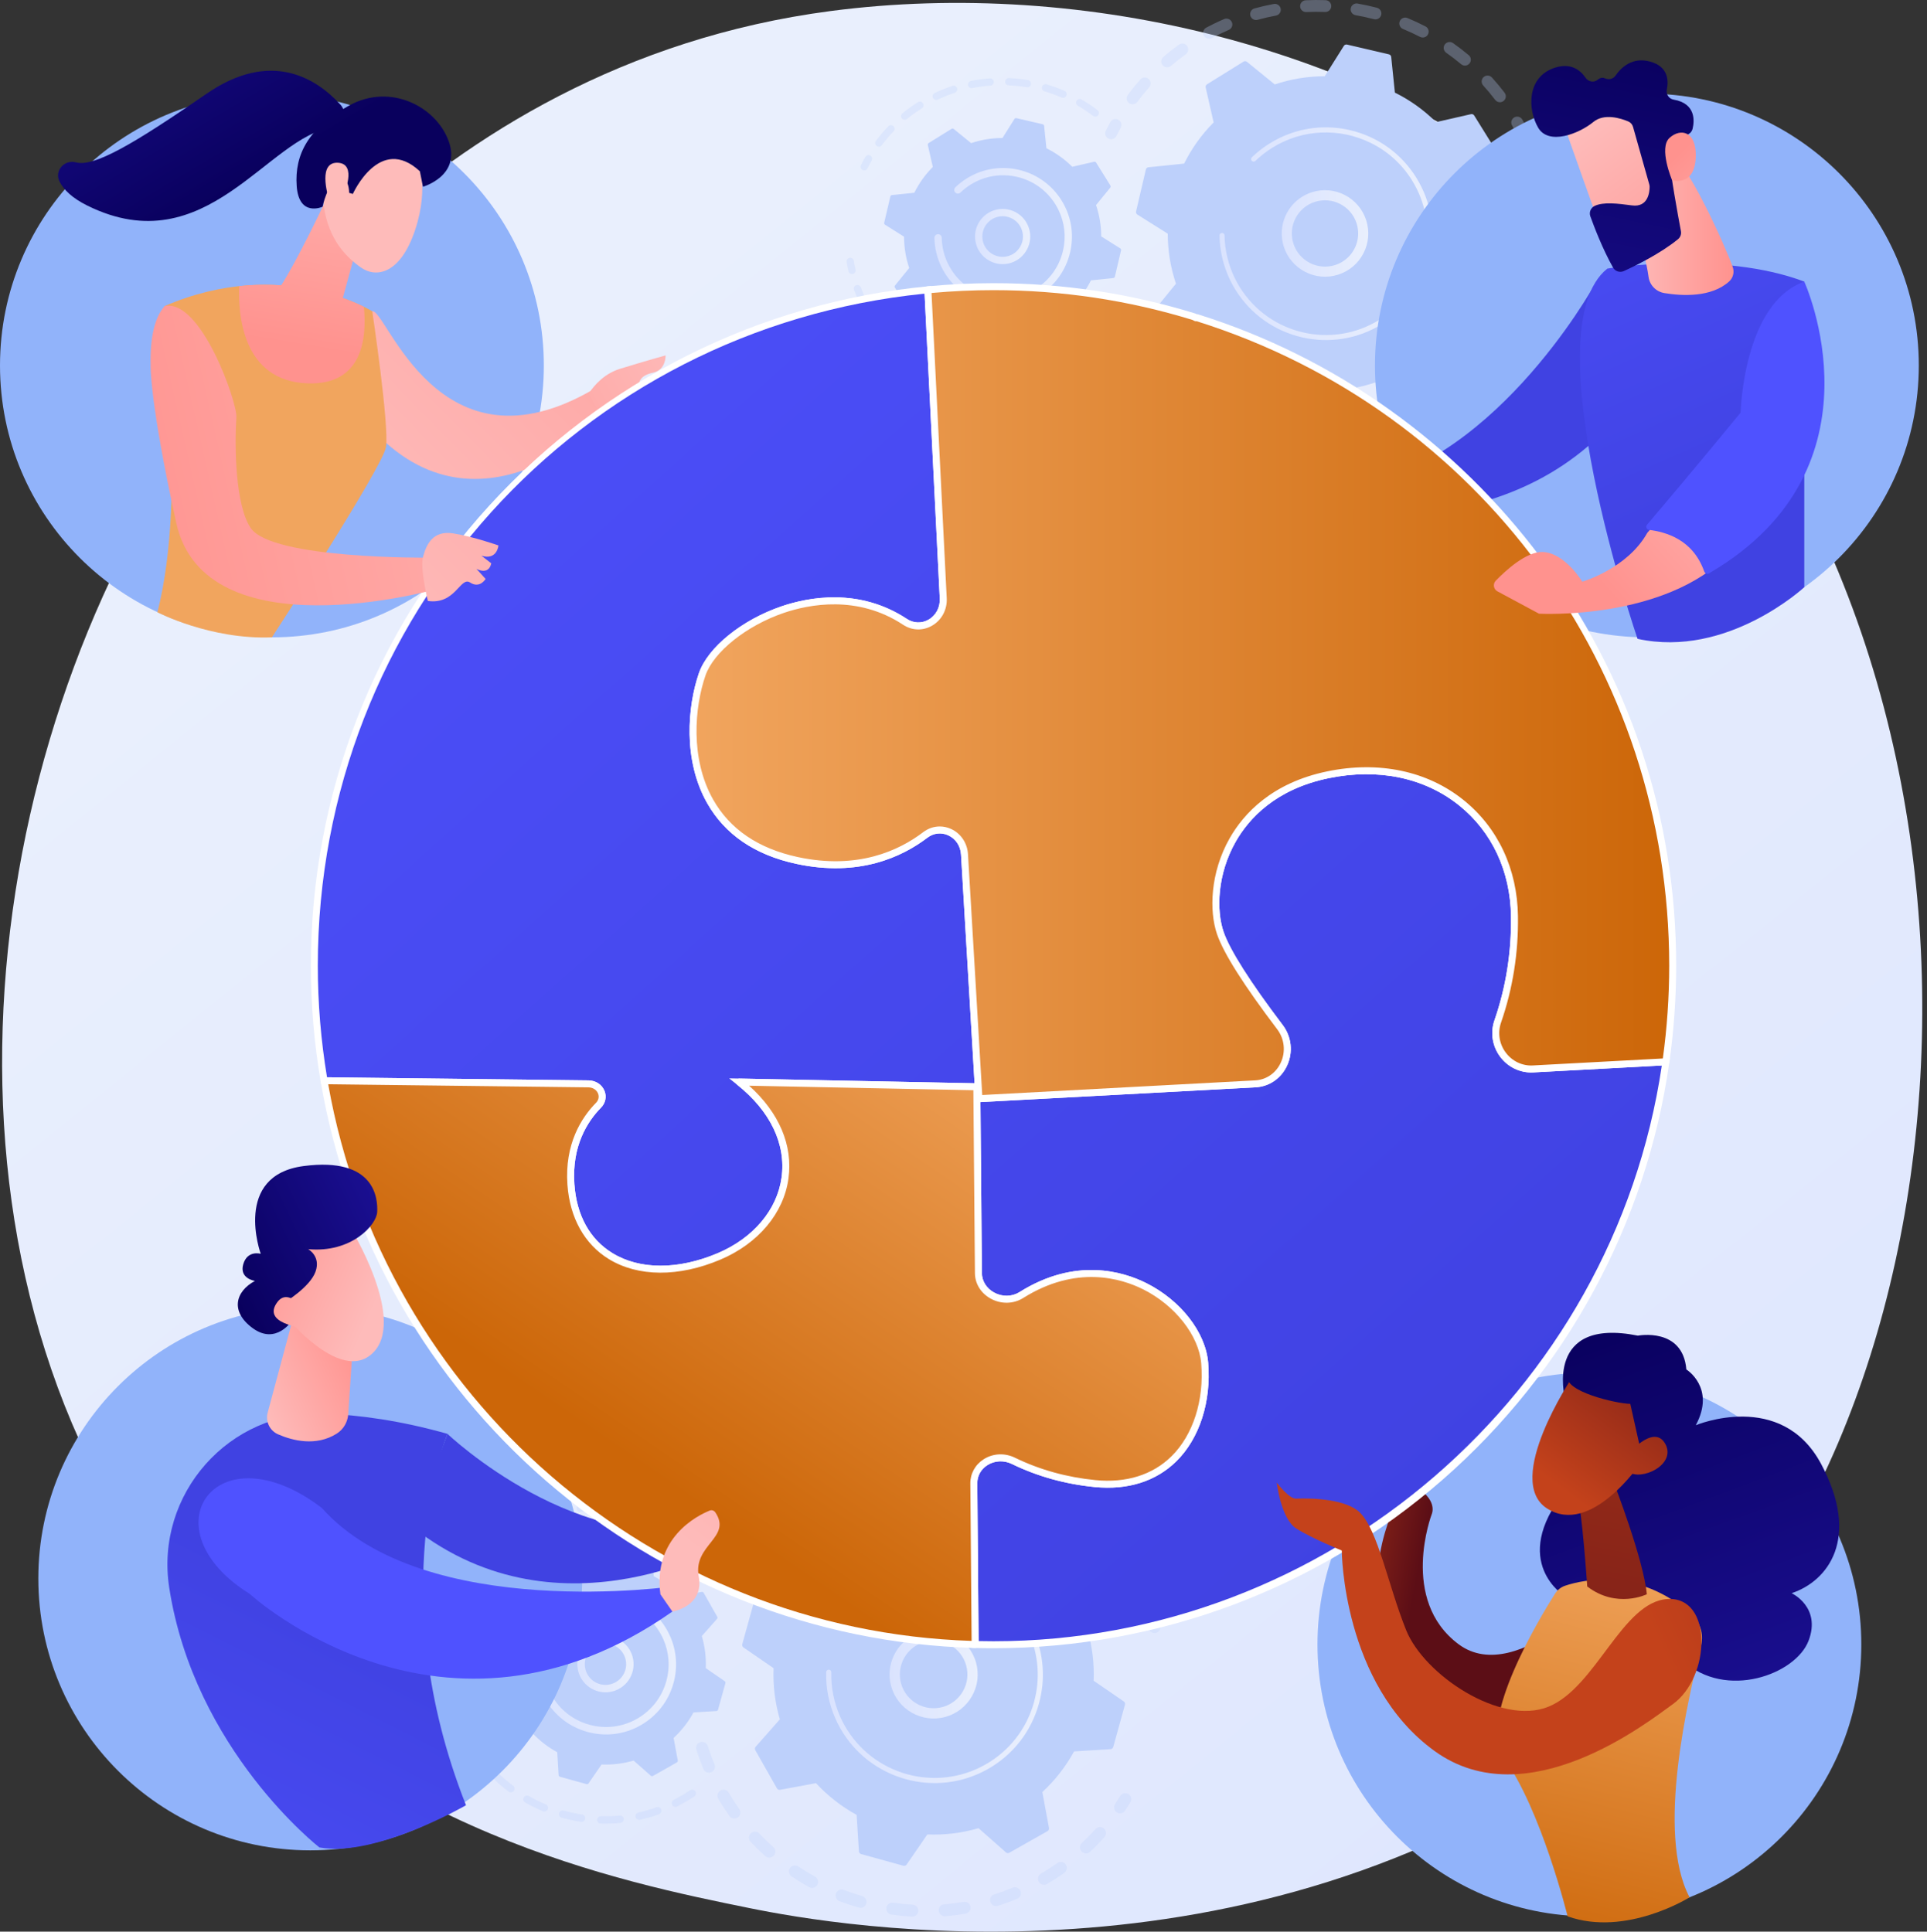
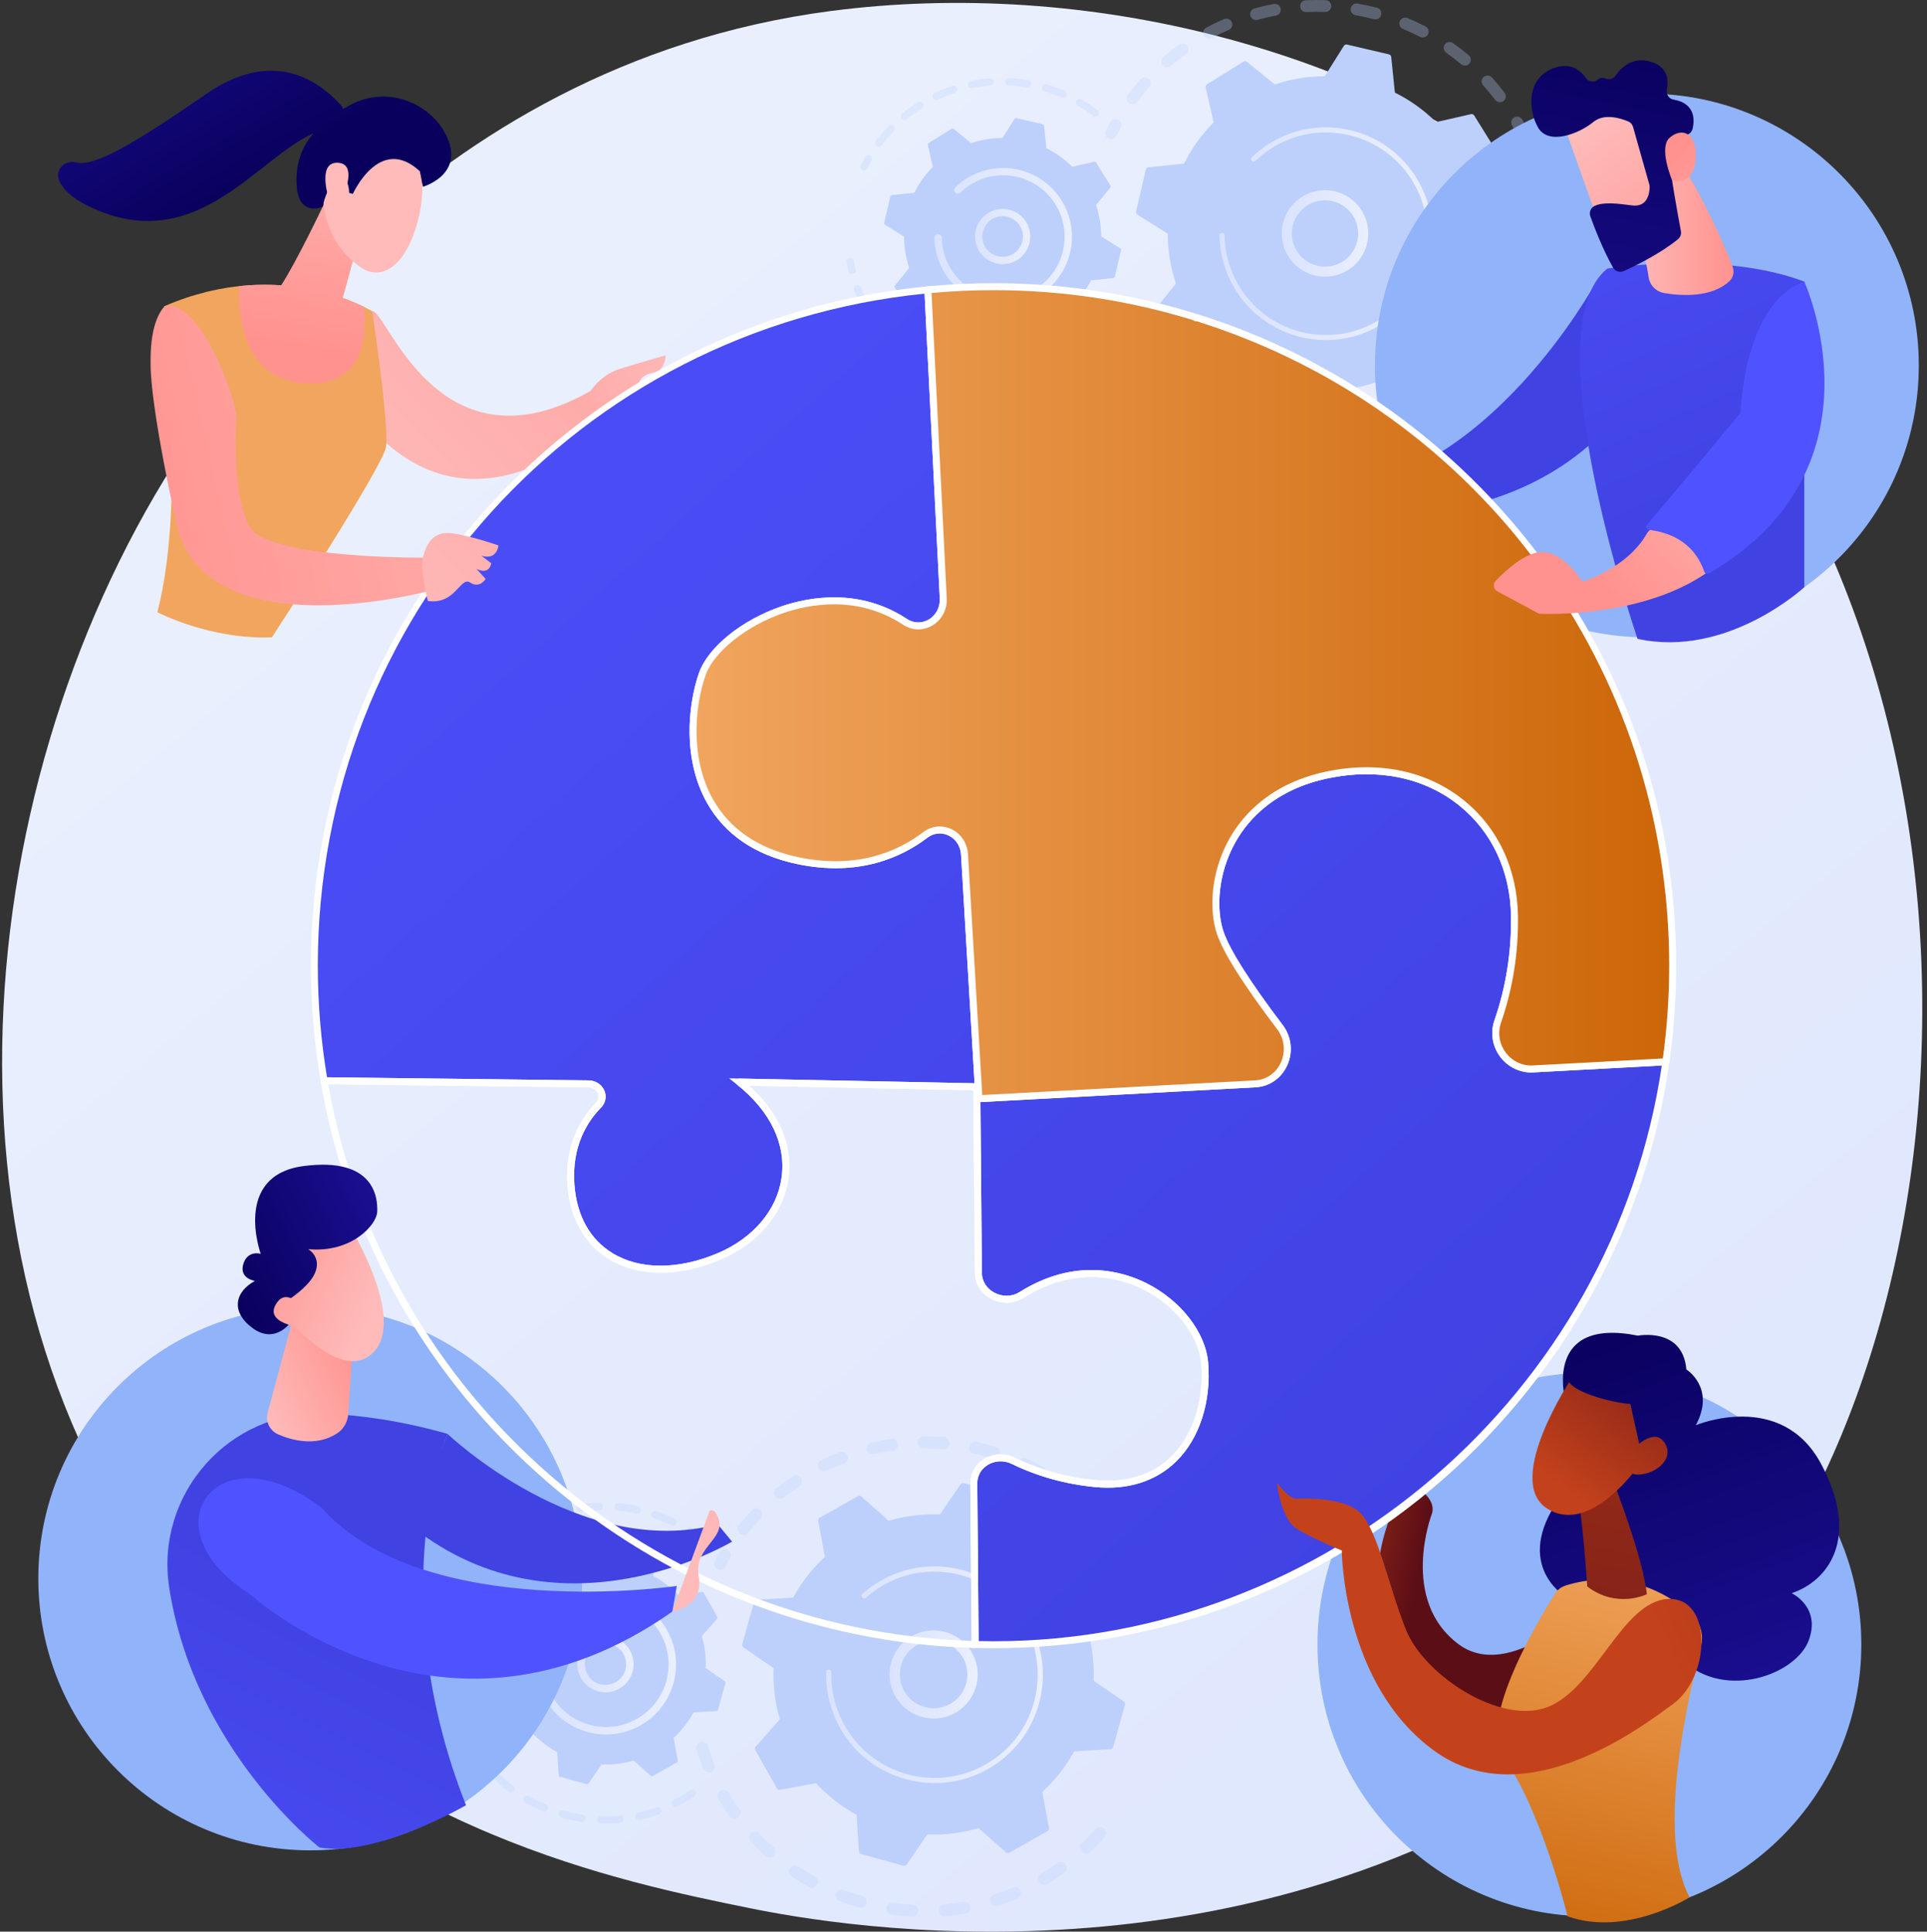
<svg xmlns="http://www.w3.org/2000/svg" width="381" height="382" viewBox="0 0 381 382" fill="none">
  <rect x="0" y="0" width="381" height="382" fill="#333333" stroke="none" />
  <path d="M336.059 328.349C328.263 336.556 320.887 341.848 315.059 346.03C246.553 395.184 165.493 380.855 148.265 377.356C122.825 372.189 73.651 362.202 38.099 320.393C-15.689 257.14 -7.313 157.486 34.408 91.704C42.039 79.671 82.351 12.886 164.285 2.176C213.87 -4.306 271.67 8.767 313.528 43.836C401.39 117.447 395.135 266.155 336.059 328.349Z" fill="url(#paint0_linear_987_62008)" />
  <g opacity="0.3">
    <path d="M217.241 61.151C217.847 60.929 218.518 61.241 218.739 61.847C219.17 63.025 219.658 64.201 220.19 65.343C220.46 65.921 220.215 66.607 219.645 66.886C219.638 66.889 219.632 66.892 219.625 66.896C219.04 67.168 218.345 66.915 218.072 66.329C217.512 65.127 216.998 63.889 216.545 62.649C216.338 62.083 216.597 61.459 217.128 61.2C217.164 61.181 217.202 61.165 217.241 61.151ZM223.162 70.726C223.844 71.784 224.579 72.824 225.345 73.816C225.739 74.326 225.645 75.061 225.135 75.455C224.621 75.849 223.89 75.755 223.496 75.244C222.689 74.201 221.916 73.106 221.198 71.993C220.848 71.45 221.005 70.727 221.547 70.377C221.586 70.352 221.627 70.329 221.668 70.309C222.192 70.052 222.838 70.223 223.162 70.726ZM229.431 78.407C230.33 79.284 231.277 80.134 232.248 80.931C232.747 81.341 232.819 82.077 232.41 82.576C232 83.073 231.264 83.146 230.765 82.737C229.742 81.897 228.744 81.002 227.798 80.078C227.337 79.627 227.328 78.888 227.779 78.426C227.875 78.327 227.984 78.249 228.101 78.192C228.532 77.981 229.068 78.052 229.431 78.407ZM237.26 84.492C238.334 85.148 239.448 85.764 240.572 86.325C241.149 86.613 241.384 87.315 241.096 87.892C240.808 88.469 240.107 88.703 239.529 88.416C238.345 87.826 237.172 87.177 236.043 86.487C235.492 86.151 235.318 85.432 235.654 84.881C235.775 84.684 235.944 84.535 236.137 84.441C236.484 84.271 236.906 84.277 237.26 84.492ZM246.25 88.682C247.439 89.082 248.663 89.437 249.886 89.736C250.513 89.889 250.897 90.522 250.743 91.148C250.59 91.775 249.958 92.159 249.331 92.005C248.044 91.691 246.757 91.318 245.505 90.897C244.894 90.692 244.565 90.029 244.77 89.417C244.874 89.109 245.093 88.873 245.364 88.74C245.631 88.61 245.947 88.58 246.25 88.682ZM255.943 90.779C257.193 90.906 258.464 90.981 259.721 91.001C260.366 91.012 260.881 91.544 260.87 92.189C260.859 92.834 260.328 93.348 259.683 93.338C258.36 93.316 257.022 93.237 255.707 93.103C255.065 93.038 254.597 92.465 254.663 91.823C254.705 91.406 254.962 91.063 255.313 90.891C255.502 90.798 255.718 90.756 255.943 90.779ZM296.249 74.725C296.747 75.135 296.818 75.872 296.408 76.37C295.567 77.39 294.67 78.387 293.742 79.333C293.291 79.794 292.551 79.801 292.09 79.349C291.63 78.898 291.622 78.158 292.074 77.697C292.955 76.799 293.807 75.852 294.605 74.883C294.714 74.75 294.847 74.648 294.992 74.577C295.391 74.382 295.884 74.424 296.249 74.725ZM265.853 90.674C267.1 90.52 268.355 90.31 269.583 90.05C270.215 89.916 270.835 90.32 270.969 90.951C271.103 91.582 270.698 92.199 270.068 92.336C268.774 92.61 267.453 92.831 266.14 92.993C265.5 93.072 264.916 92.618 264.837 91.977C264.775 91.469 265.048 90.997 265.483 90.784C265.596 90.728 265.721 90.691 265.853 90.674ZM289.113 81.989C289.506 82.5 289.411 83.234 288.899 83.627C287.851 84.433 286.755 85.204 285.641 85.92C285.099 86.271 284.375 86.111 284.026 85.568C283.678 85.025 283.835 84.302 284.378 83.953C285.437 83.273 286.479 82.54 287.475 81.775C287.538 81.726 287.605 81.685 287.674 81.651C288.163 81.412 288.769 81.541 289.113 81.989ZM275.49 88.358C276.67 87.93 277.847 87.444 278.988 86.915C279.574 86.644 280.268 86.899 280.539 87.484C280.807 88.062 280.563 88.746 279.993 89.025C279.986 89.028 279.978 89.032 279.971 89.035C278.769 89.592 277.53 90.103 276.289 90.555C275.682 90.775 275.012 90.462 274.791 89.855C274.585 89.289 274.845 88.667 275.375 88.408C275.412 88.389 275.451 88.373 275.49 88.358Z" fill="#BDD0FB" />
    <path d="M299.615 67.8C299.409 67.901 299.229 68.064 299.109 68.281C298.816 68.807 298.507 69.335 298.191 69.853C297.854 70.403 298.028 71.123 298.578 71.459C299.128 71.796 299.848 71.623 300.184 71.072C300.517 70.528 300.842 69.972 301.15 69.418C301.464 68.854 301.262 68.142 300.698 67.829C300.351 67.635 299.947 67.638 299.615 67.8Z" fill="#BDD0FB" />
  </g>
  <g opacity="0.3">
    <path d="M303.42 32.383C302.914 32.631 302.648 33.217 302.817 33.773C302.993 34.349 303.16 34.939 303.312 35.525C303.475 36.15 304.113 36.524 304.738 36.361C305.365 36.198 305.736 35.56 305.574 34.936C305.413 34.319 305.237 33.698 305.052 33.091C304.864 32.474 304.211 32.127 303.594 32.315C303.533 32.333 303.475 32.356 303.42 32.383Z" fill="#BDD0FB" />
    <path d="M242.024 3.772C242.617 3.517 243.304 3.791 243.559 4.385C243.814 4.977 243.54 5.663 242.947 5.919C241.818 6.404 240.693 6.945 239.588 7.532C239.022 7.835 238.311 7.618 238.008 7.049C237.705 6.479 237.922 5.771 238.492 5.468C238.97 5.214 239.451 4.969 239.933 4.732C240.623 4.395 241.326 4.072 242.024 3.772ZM234.716 9.097C235.093 9.62 234.974 10.35 234.451 10.727C233.446 11.451 232.46 12.226 231.522 13.029C231.034 13.45 230.295 13.392 229.875 12.902C229.455 12.412 229.512 11.674 230.002 11.254C230.99 10.409 232.027 9.593 233.085 8.831C233.14 8.792 233.197 8.758 233.256 8.729C233.758 8.484 234.378 8.628 234.716 9.097ZM248.032 1.665C249.285 1.319 250.57 1.023 251.851 0.784C252.486 0.666 253.096 1.084 253.214 1.719C253.332 2.353 252.914 2.962 252.28 3.082C251.063 3.308 249.842 3.589 248.652 3.918C248.03 4.089 247.387 3.724 247.215 3.101C247.064 2.551 247.333 1.984 247.827 1.742C247.892 1.711 247.96 1.684 248.032 1.665ZM227.11 15.62C227.593 16.048 227.637 16.786 227.209 17.269C226.389 18.195 225.599 19.167 224.86 20.157C224.474 20.675 223.743 20.782 223.225 20.396C222.708 20.01 222.601 19.279 222.986 18.761C223.764 17.718 224.597 16.694 225.461 15.72C225.565 15.602 225.688 15.51 225.821 15.445C226.233 15.243 226.745 15.296 227.11 15.62ZM258.171 0.051C259.469 -0.01 260.787 -0.016 262.09 0.032C262.735 0.056 263.238 0.598 263.214 1.243C263.19 1.888 262.648 2.391 262.003 2.367C260.766 2.321 259.513 2.327 258.281 2.385C257.637 2.416 257.089 1.917 257.059 1.273C257.036 0.793 257.307 0.367 257.713 0.168C257.852 0.1 258.007 0.059 258.171 0.051ZM268.419 0.7C269.701 0.925 270.99 1.206 272.247 1.536C272.872 1.701 273.245 2.339 273.081 2.963C272.917 3.588 272.278 3.961 271.654 3.796C270.459 3.483 269.235 3.215 268.016 3.002C267.38 2.891 266.955 2.285 267.066 1.649C267.134 1.267 267.38 0.96 267.705 0.801C267.919 0.697 268.166 0.656 268.419 0.7ZM278.282 3.568C279.486 4.066 280.682 4.622 281.837 5.218C282.411 5.514 282.636 6.218 282.34 6.792C282.044 7.366 281.339 7.59 280.766 7.294C279.668 6.728 278.532 6.2 277.387 5.726C276.791 5.479 276.508 4.796 276.755 4.2C276.869 3.926 277.074 3.718 277.321 3.598C277.611 3.456 277.959 3.434 278.282 3.568ZM287.284 8.518C288.35 9.268 289.396 10.072 290.393 10.908C290.887 11.323 290.952 12.06 290.537 12.554C290.123 13.048 289.386 13.113 288.891 12.699C287.945 11.905 286.952 11.141 285.939 10.429C285.412 10.058 285.285 9.329 285.656 8.801C285.774 8.635 285.926 8.508 286.097 8.425C286.468 8.243 286.923 8.264 287.284 8.518ZM294.983 15.329C295.855 16.293 296.697 17.307 297.487 18.344C297.878 18.857 297.779 19.59 297.266 19.981C296.754 20.371 296.019 20.273 295.628 19.76C294.878 18.775 294.078 17.812 293.25 16.896C292.817 16.418 292.854 15.679 293.333 15.246C293.416 15.171 293.507 15.11 293.603 15.063C294.059 14.84 294.625 14.934 294.983 15.329ZM300.992 23.656C301.465 24.489 301.917 25.347 302.337 26.206C302.49 26.517 302.638 26.829 302.782 27.142C303.053 27.727 302.811 28.43 302.212 28.692C301.627 28.963 300.933 28.708 300.661 28.122C300.524 27.825 300.383 27.528 300.238 27.233C299.839 26.416 299.409 25.601 298.96 24.808C298.641 24.247 298.838 23.534 299.399 23.216C299.421 23.204 299.442 23.193 299.463 23.182C300.014 22.913 300.686 23.116 300.992 23.656Z" fill="#BDD0FB" />
    <path d="M220.034 23.657C219.825 23.759 219.645 23.924 219.524 24.142C219.219 24.697 218.92 25.267 218.636 25.84C218.348 26.418 218.583 27.119 219.161 27.406C219.738 27.694 220.439 27.46 220.727 26.881C220.998 26.338 221.282 25.796 221.572 25.269C221.883 24.704 221.677 23.994 221.112 23.683C220.765 23.492 220.364 23.496 220.034 23.657Z" fill="#BDD0FB" />
  </g>
  <path d="M224.62 41.812C224.564 42.054 224.667 42.305 224.878 42.438L230.883 46.216C230.885 49.529 231.415 52.866 232.506 56.096L228.033 61.597C227.876 61.79 227.858 62.061 227.99 62.273L232.481 69.501C232.612 69.713 232.863 69.817 233.105 69.762L240.019 68.188C242.431 70.598 245.188 72.552 248.158 74.021L248.884 81.079C248.909 81.326 249.089 81.53 249.331 81.587L257.619 83.523C257.861 83.579 258.112 83.476 258.245 83.266L262.022 77.26C265.336 77.258 268.673 76.728 271.903 75.637L277.404 80.111C277.597 80.267 277.868 80.285 278.079 80.153L285.308 75.662C285.519 75.531 285.624 75.28 285.569 75.038L283.995 68.124C286.404 65.712 288.358 62.955 289.828 59.986L296.886 59.259C297.133 59.234 297.337 59.054 297.393 58.812L299.329 50.525C299.386 50.283 299.283 50.031 299.072 49.899L293.067 46.121C293.065 42.807 292.535 39.471 291.443 36.24L295.917 30.739C296.074 30.547 296.091 30.275 295.96 30.064L291.469 22.835C291.338 22.624 291.087 22.519 290.844 22.574L283.931 24.148C281.518 21.739 278.762 19.785 275.792 18.315L275.066 11.258C275.04 11.01 274.861 10.806 274.618 10.749L266.331 8.814C266.089 8.757 265.838 8.86 265.705 9.071L261.927 15.076C258.614 15.078 255.277 15.608 252.046 16.7L246.546 12.226C246.353 12.069 246.082 12.052 245.87 12.183L238.642 16.674C238.43 16.805 238.326 17.056 238.381 17.299L239.955 24.212C237.545 26.625 235.591 29.381 234.122 32.351L227.064 33.077C226.817 33.103 226.613 33.282 226.556 33.525L224.62 41.812Z" fill="#BDD0FB" />
  <path d="M259.376 38.018C263.87 36.586 268.691 39.076 270.124 43.57C270.819 45.747 270.623 48.064 269.575 50.094C268.526 52.124 266.75 53.625 264.573 54.318C260.079 55.751 255.257 53.261 253.824 48.767C252.52 44.678 254.464 40.318 258.21 38.486C258.581 38.304 258.971 38.147 259.376 38.018ZM267.802 49.178C268.606 47.622 268.755 45.845 268.223 44.176C267.125 40.731 263.427 38.821 259.982 39.919C256.535 41.017 254.627 44.715 255.725 48.161C256.824 51.606 260.521 53.516 263.966 52.417C264.279 52.318 264.58 52.196 264.869 52.055C266.125 51.44 267.148 50.443 267.802 49.178Z" fill="url(#paint1_linear_987_62008)" />
  <path d="M252.939 27.31C252.296 27.625 251.665 27.974 251.048 28.357C250.854 28.477 250.662 28.601 250.472 28.728C249.534 29.353 248.648 30.052 247.826 30.813C247.815 30.824 247.804 30.834 247.793 30.844C247.761 30.874 247.729 30.903 247.698 30.933C247.637 30.991 247.576 31.05 247.515 31.108C247.356 31.262 247.321 31.496 247.413 31.686C247.436 31.732 247.466 31.775 247.503 31.814C247.694 32.012 248.01 32.016 248.208 31.826C249.228 30.84 250.36 29.958 251.575 29.204C257.605 25.457 264.871 25.312 270.842 28.178C274.163 29.771 277.084 32.296 279.167 35.65C279.533 36.238 279.866 36.84 280.166 37.454C282.186 41.584 282.719 46.244 281.659 50.781C280.442 55.992 277.268 60.418 272.722 63.242C263.333 69.074 250.959 66.181 245.129 56.797C244.77 56.218 244.441 55.623 244.144 55.016C242.856 52.381 242.158 49.494 242.112 46.559C242.111 46.483 242.093 46.412 242.061 46.348C241.979 46.18 241.805 46.065 241.605 46.069C241.33 46.074 241.11 46.299 241.114 46.575C241.163 49.657 241.895 52.688 243.247 55.454C243.559 56.092 243.905 56.716 244.282 57.323C250.402 67.176 263.4 70.209 273.249 64.09C278.021 61.125 281.353 56.479 282.631 51.008C283.744 46.245 283.184 41.353 281.064 37.017C280.749 36.373 280.399 35.741 280.015 35.124C277.05 30.351 272.404 27.019 266.933 25.741C262.169 24.628 257.276 25.189 252.939 27.31Z" fill="url(#paint2_linear_987_62008)" />
  <g opacity="0.3">
    <path d="M167.777 51.062C167.497 51.199 167.328 51.508 167.384 51.832C167.487 52.436 167.61 53.045 167.749 53.642C167.84 54.03 168.227 54.271 168.616 54.181C169.005 54.091 169.245 53.702 169.155 53.314C169.022 52.745 168.905 52.164 168.806 51.588C168.739 51.196 168.366 50.932 167.973 50.999C167.903 51.011 167.838 51.032 167.777 51.062Z" fill="#BDD0FB" />
    <path d="M169.28 56.395C169.654 56.258 170.069 56.449 170.207 56.823C170.555 57.767 170.956 58.703 171.398 59.606C171.491 59.797 171.587 59.987 171.684 60.177C171.867 60.531 171.728 60.966 171.374 61.149C171.032 61.308 170.584 61.192 170.401 60.838C170.299 60.639 170.199 60.44 170.101 60.241C169.638 59.294 169.218 58.312 168.853 57.322C168.724 56.972 168.884 56.585 169.212 56.424C169.234 56.414 169.257 56.404 169.28 56.395ZM173.559 63.326C174.245 64.334 175 65.309 175.803 66.222C176.066 66.522 176.036 66.977 175.737 67.241C175.439 67.502 174.982 67.474 174.719 67.175C173.877 66.217 173.086 65.196 172.366 64.139C172.142 63.809 172.227 63.36 172.556 63.136C172.585 63.116 172.616 63.099 172.646 63.084C172.963 62.929 173.354 63.026 173.559 63.326ZM178.389 68.819C179.3 69.627 180.271 70.386 181.277 71.076C181.605 71.301 181.689 71.75 181.463 72.079C181.237 72.408 180.789 72.492 180.46 72.266C179.406 71.543 178.387 70.746 177.431 69.899C177.133 69.635 177.106 69.179 177.37 68.881C177.435 68.808 177.51 68.751 177.593 68.711C177.847 68.587 178.163 68.62 178.389 68.819ZM184.421 72.958C185.504 73.519 186.632 74.017 187.772 74.439C188.146 74.577 188.337 74.992 188.199 75.366C188.061 75.739 187.646 75.93 187.272 75.793C186.076 75.35 184.894 74.828 183.757 74.24C183.404 74.056 183.265 73.621 183.448 73.267C183.523 73.124 183.637 73.017 183.772 72.951C183.97 72.854 184.21 72.849 184.421 72.958ZM191.281 75.499C192.467 75.779 193.681 75.988 194.891 76.121C195.287 76.165 195.573 76.521 195.529 76.917C195.486 77.314 195.13 77.6 194.733 77.556C193.465 77.416 192.192 77.197 190.949 76.903C190.561 76.811 190.321 76.423 190.413 76.035C190.464 75.816 190.611 75.644 190.798 75.553C190.943 75.482 191.112 75.459 191.281 75.499ZM198.549 76.297C199.767 76.28 200.995 76.187 202.199 76.02C202.593 75.965 202.958 76.241 203.013 76.635C203.067 77.03 202.793 77.393 202.397 77.45C201.134 77.625 199.846 77.722 198.569 77.74C198.17 77.745 197.843 77.427 197.838 77.028C197.834 76.74 198 76.489 198.242 76.37C198.335 76.325 198.439 76.298 198.549 76.297ZM205.789 75.294C206.962 74.98 208.13 74.588 209.262 74.128C209.632 73.979 210.053 74.157 210.202 74.526C210.352 74.895 210.173 75.31 209.805 75.466C208.618 75.947 207.393 76.359 206.163 76.688C205.778 76.791 205.382 76.562 205.279 76.177C205.188 75.839 205.355 75.492 205.658 75.343C205.7 75.323 205.743 75.306 205.789 75.294ZM216.662 70.725C216.897 71.047 216.826 71.498 216.504 71.733C215.614 72.384 214.672 72.997 213.708 73.554C213.562 73.639 213.415 73.722 213.268 73.804C212.927 74.007 212.48 73.873 212.286 73.523C212.093 73.175 212.219 72.736 212.567 72.542C212.705 72.466 212.843 72.387 212.982 72.306C213.905 71.773 214.804 71.188 215.653 70.568C215.688 70.542 215.725 70.52 215.762 70.502C216.071 70.351 216.452 70.438 216.662 70.725Z" fill="#BDD0FB" />
  </g>
  <g opacity="0.3">
    <path d="M184.806 18.386C185.943 17.849 187.122 17.376 188.312 16.98C188.69 16.855 189.098 17.059 189.224 17.437C189.35 17.816 189.141 18.221 188.767 18.35C187.632 18.727 186.507 19.178 185.423 19.691C185.063 19.862 184.632 19.708 184.462 19.348C184.293 18.99 184.443 18.564 184.797 18.391C184.8 18.39 184.803 18.388 184.806 18.386ZM182.488 20.432C182.7 20.769 182.599 21.215 182.261 21.427C181.247 22.066 180.261 22.773 179.331 23.528C179.023 23.777 178.567 23.732 178.316 23.422C178.065 23.113 178.112 22.659 178.421 22.407C179.396 21.616 180.429 20.875 181.492 20.206C181.515 20.192 181.537 20.179 181.561 20.168C181.888 20.008 182.289 20.117 182.488 20.432ZM191.965 16.009C193.199 15.762 194.458 15.587 195.708 15.491C196.105 15.461 196.453 15.759 196.483 16.156C196.514 16.553 196.217 16.898 195.819 16.931C194.627 17.022 193.426 17.188 192.248 17.424C191.857 17.502 191.477 17.249 191.399 16.859C191.333 16.53 191.502 16.209 191.789 16.068C191.844 16.042 191.903 16.022 191.965 16.009ZM176.658 24.947C176.945 25.223 176.954 25.68 176.678 25.967C175.847 26.831 175.061 27.755 174.342 28.713C174.103 29.03 173.65 29.095 173.332 28.857C173.013 28.617 172.949 28.165 173.188 27.846C173.942 26.841 174.766 25.872 175.638 24.967C175.698 24.904 175.767 24.855 175.841 24.819C176.105 24.689 176.434 24.731 176.658 24.947ZM199.484 15.433C200.738 15.489 202.002 15.623 203.241 15.831C203.634 15.897 203.9 16.269 203.834 16.662C203.768 17.055 203.396 17.321 203.003 17.255C201.821 17.056 200.616 16.928 199.419 16.875C199.021 16.857 198.713 16.52 198.731 16.121C198.743 15.849 198.906 15.618 199.135 15.505C199.24 15.454 199.359 15.427 199.484 15.433ZM206.923 16.677C208.13 17.033 209.325 17.466 210.477 17.962C210.843 18.12 211.011 18.544 210.853 18.91C210.696 19.276 210.271 19.445 209.905 19.287C208.807 18.814 207.666 18.401 206.515 18.062C206.132 17.949 205.914 17.547 206.027 17.165C206.086 16.963 206.226 16.807 206.402 16.721C206.558 16.645 206.743 16.624 206.923 16.677ZM213.85 19.667C214.938 20.302 215.995 21.009 216.993 21.768C217.311 22.01 217.372 22.462 217.131 22.78C216.89 23.097 216.436 23.158 216.12 22.917C215.168 22.193 214.159 21.519 213.123 20.914C212.779 20.713 212.662 20.271 212.864 19.927C212.938 19.799 213.046 19.703 213.169 19.643C213.378 19.541 213.634 19.541 213.85 19.667Z" fill="#BDD0FB" />
    <path d="M171.399 30.743C171.274 30.804 171.165 30.902 171.091 31.032C170.783 31.567 170.49 32.115 170.22 32.658C170.042 33.015 170.187 33.448 170.544 33.626C170.901 33.802 171.334 33.658 171.512 33.302C171.77 32.783 172.049 32.261 172.343 31.75C172.541 31.404 172.421 30.963 172.076 30.765C171.86 30.642 171.607 30.641 171.399 30.743Z" fill="#BDD0FB" />
  </g>
  <path d="M174.821 44.048C174.785 44.2 174.85 44.358 174.982 44.44L178.746 46.809C178.747 48.886 179.08 50.977 179.764 53.002L176.959 56.45C176.861 56.571 176.85 56.741 176.933 56.873L179.748 61.404C179.83 61.537 179.987 61.603 180.139 61.568L184.473 60.581C185.985 62.092 187.713 63.316 189.574 64.237L190.03 68.661C190.045 68.817 190.158 68.944 190.31 68.98L195.504 70.193C195.656 70.229 195.814 70.164 195.897 70.032L198.265 66.268C200.342 66.266 202.434 65.934 204.458 65.25L207.906 68.054C208.027 68.153 208.197 68.163 208.33 68.081L212.861 65.266C212.993 65.184 213.059 65.027 213.024 64.875L212.038 60.541C213.548 59.029 214.773 57.301 215.694 55.44L220.118 54.984C220.273 54.968 220.401 54.856 220.436 54.704L221.65 49.509C221.685 49.358 221.62 49.2 221.488 49.117L217.724 46.749C217.723 44.672 217.39 42.58 216.706 40.555L219.511 37.107C219.609 36.987 219.62 36.816 219.538 36.684L216.722 32.153C216.64 32.02 216.483 31.955 216.331 31.989L211.998 32.976C210.485 31.466 208.757 30.241 206.896 29.32L206.441 24.896C206.425 24.741 206.312 24.613 206.16 24.578L200.966 23.364C200.814 23.329 200.656 23.393 200.573 23.525L198.205 27.29C196.128 27.291 194.037 27.623 192.012 28.307L188.564 25.503C188.443 25.405 188.273 25.394 188.141 25.476L183.61 28.291C183.477 28.373 183.412 28.531 183.446 28.683L184.433 33.016C182.922 34.528 181.698 36.256 180.777 38.118L176.353 38.573C176.198 38.589 176.07 38.702 176.034 38.853L174.821 44.048Z" fill="#BDD0FB" />
  <path d="M196.578 41.578C197.967 41.135 199.446 41.26 200.741 41.929C202.036 42.598 202.994 43.731 203.437 45.121C204.351 47.988 202.764 51.059 199.894 51.979C197.026 52.893 193.95 51.304 193.036 48.437C192.593 47.048 192.718 45.569 193.387 44.274C193.931 43.221 194.782 42.391 195.827 41.88C196.067 41.762 196.318 41.661 196.578 41.578ZM202.062 45.559C201.736 44.537 201.032 43.703 200.079 43.211C199.126 42.719 198.038 42.627 197.017 42.953C195.995 43.28 195.161 43.983 194.669 44.936C194.176 45.889 194.085 46.977 194.411 47.998C195.083 50.107 197.346 51.276 199.456 50.604C199.646 50.544 199.828 50.47 200.003 50.385C201.761 49.525 202.673 47.478 202.062 45.559Z" fill="url(#paint3_linear_987_62008)" />
  <path d="M192.38 34.598C191.97 34.798 191.567 35.022 191.171 35.267C190.384 35.755 189.647 36.324 188.978 36.959C188.948 36.988 188.918 37.016 188.888 37.045C188.657 37.268 188.607 37.607 188.74 37.88C188.773 37.947 188.817 38.01 188.87 38.066C189.147 38.352 189.604 38.358 189.891 38.083C190.51 37.484 191.197 36.949 191.932 36.493L191.932 36.493C191.972 36.468 192.013 36.444 192.053 36.419C193.802 35.356 195.75 34.769 197.742 34.673C198.823 34.621 199.918 34.715 201.001 34.957C201.01 34.959 201.018 34.961 201.027 34.963C201.054 34.97 201.081 34.975 201.108 34.982C204.268 35.72 206.952 37.645 208.665 40.402C208.886 40.758 209.088 41.123 209.27 41.496C210.495 44 210.818 46.826 210.176 49.578C209.437 52.738 207.512 55.421 204.756 57.134C202 58.844 198.74 59.383 195.58 58.645C192.42 57.907 189.736 55.982 188.023 53.225C187.805 52.875 187.606 52.514 187.426 52.146C186.645 50.548 186.222 48.797 186.194 47.018C186.192 46.908 186.166 46.805 186.12 46.712C186.001 46.469 185.749 46.303 185.461 46.308C185.062 46.315 184.744 46.642 184.751 47.041C184.782 49.032 185.255 50.991 186.129 52.779C186.331 53.191 186.553 53.594 186.797 53.987C188.714 57.072 191.716 59.225 195.252 60.051C198.788 60.876 202.433 60.279 205.517 58.36C208.602 56.444 210.755 53.442 211.581 49.906C212.3 46.828 211.938 43.666 210.568 40.864C210.365 40.448 210.139 40.039 209.891 39.64C206.181 33.669 198.564 31.573 192.38 34.598Z" fill="url(#paint4_linear_987_62008)" />
  <g opacity="0.3">
    <path d="M138.444 344.525C139.07 344.324 139.74 344.669 139.94 345.295C140.329 346.511 140.777 347.729 141.271 348.913C141.521 349.513 141.244 350.2 140.652 350.46C140.645 350.463 140.638 350.466 140.631 350.47C140.024 350.723 139.327 350.436 139.074 349.829C138.554 348.582 138.083 347.301 137.673 346.021C137.486 345.435 137.776 344.811 138.326 344.569C138.364 344.553 138.403 344.537 138.444 344.525ZM144.071 354.514C144.722 355.62 145.426 356.708 146.165 357.75C146.545 358.286 146.419 359.029 145.883 359.409C145.343 359.789 144.604 359.662 144.223 359.126C143.446 358.031 142.705 356.885 142.02 355.722C141.687 355.155 141.876 354.426 142.442 354.093C142.484 354.068 142.526 354.047 142.568 354.028C143.113 353.789 143.762 353.989 144.071 354.514ZM150.132 362.591C151.01 363.522 151.939 364.425 152.894 365.277C153.385 365.715 153.427 366.467 152.99 366.957C152.552 367.447 151.8 367.49 151.31 367.053C150.304 366.156 149.325 365.204 148.401 364.224C147.95 363.746 147.972 362.993 148.45 362.542C148.552 362.446 148.666 362.371 148.787 362.318C149.235 362.121 149.777 362.215 150.132 362.591ZM157.847 369.109C158.912 369.821 160.02 370.494 161.141 371.112C161.717 371.429 161.926 372.152 161.609 372.728C161.292 373.303 160.568 373.512 159.993 373.196C158.813 372.546 157.646 371.837 156.525 371.088C155.979 370.723 155.831 369.984 156.196 369.438C156.327 369.242 156.505 369.098 156.706 369.01C157.065 368.852 157.496 368.875 157.847 369.109ZM166.821 373.746C168.015 374.203 169.245 374.614 170.477 374.969C171.109 375.151 171.473 375.811 171.291 376.442C171.109 377.074 170.45 377.438 169.818 377.256C168.522 376.882 167.227 376.449 165.971 375.969C165.358 375.735 165.05 375.047 165.285 374.433C165.403 374.124 165.636 373.892 165.917 373.768C166.194 373.647 166.517 373.63 166.821 373.746ZM176.598 376.282C177.865 376.463 179.155 376.592 180.433 376.666C181.089 376.703 181.591 377.266 181.553 377.922C181.516 378.578 180.954 379.079 180.297 379.042C178.952 378.965 177.594 378.829 176.261 378.638C175.61 378.545 175.158 377.942 175.251 377.292C175.312 376.869 175.587 376.53 175.951 376.37C176.148 376.284 176.37 376.249 176.598 376.282ZM218.282 361.619C218.771 362.057 218.813 362.81 218.375 363.299C217.477 364.303 216.523 365.28 215.539 366.204C215.06 366.654 214.307 366.631 213.857 366.152C213.407 365.673 213.431 364.92 213.91 364.47C214.843 363.593 215.749 362.665 216.602 361.712C216.719 361.581 216.858 361.483 217.009 361.416C217.423 361.234 217.923 361.298 218.282 361.619ZM186.688 376.587C187.962 376.483 189.248 376.321 190.509 376.107C191.157 375.997 191.772 376.433 191.881 377.081C191.991 377.729 191.554 378.34 190.907 378.453C189.579 378.678 188.225 378.849 186.883 378.959C186.228 379.013 185.653 378.526 185.599 377.871C185.556 377.351 185.854 376.882 186.306 376.683C186.424 376.632 186.552 376.599 186.688 376.587ZM210.718 368.715C211.097 369.251 210.969 369.994 210.432 370.373C209.333 371.15 208.185 371.889 207.021 372.571C206.455 372.906 205.726 372.713 205.393 372.146C205.061 371.579 205.251 370.85 205.818 370.517C206.924 369.869 208.015 369.167 209.06 368.429C209.126 368.382 209.196 368.343 209.268 368.311C209.775 368.088 210.386 368.245 210.718 368.715ZM196.591 374.631C197.809 374.243 199.027 373.798 200.21 373.308C200.817 373.056 201.513 373.344 201.765 373.951C202.013 374.55 201.736 375.236 201.145 375.496C201.138 375.499 201.13 375.503 201.122 375.506C199.876 376.023 198.594 376.491 197.312 376.899C196.685 377.098 196.016 376.752 195.817 376.125C195.631 375.54 195.921 374.918 196.471 374.676C196.51 374.659 196.55 374.644 196.591 374.631Z" fill="#BDD0FB" />
-     <path d="M221.996 354.712C221.782 354.806 221.593 354.964 221.461 355.179C221.141 355.703 220.805 356.228 220.462 356.741C220.096 357.287 220.243 358.027 220.789 358.392C221.335 358.758 222.075 358.612 222.44 358.064C222.801 357.525 223.155 356.972 223.492 356.422C223.834 355.861 223.658 355.128 223.098 354.786C222.752 354.574 222.341 354.56 221.996 354.712Z" fill="#BDD0FB" />
-   </g>
-   <g opacity="0.3">
-     <path d="M227.339 318.829C226.813 319.06 226.518 319.644 226.668 320.218C226.823 320.811 226.968 321.418 227.099 322.021C227.239 322.664 227.872 323.071 228.514 322.931C229.159 322.791 229.564 322.158 229.424 321.516C229.286 320.881 229.134 320.242 228.97 319.617C228.805 318.981 228.154 318.6 227.518 318.766C227.456 318.782 227.396 318.803 227.339 318.829Z" fill="#BDD0FB" />
+   </g>
+   <g opacity="0.3">
    <path d="M166.046 287.163C166.66 286.928 167.348 287.236 167.583 287.85C167.817 288.464 167.51 289.15 166.896 289.386C165.727 289.833 164.56 290.337 163.412 290.888C162.823 291.173 162.108 290.923 161.824 290.33C161.539 289.738 161.789 289.027 162.381 288.742C162.878 288.503 163.378 288.274 163.879 288.053C164.594 287.739 165.323 287.439 166.046 287.163ZM158.388 292.278C158.75 292.826 158.599 293.564 158.05 293.926C156.998 294.621 155.963 295.368 154.975 296.147C154.46 296.555 153.71 296.465 153.303 295.949C152.897 295.433 152.986 294.685 153.502 294.278C154.542 293.458 155.631 292.672 156.739 291.94C156.797 291.902 156.856 291.87 156.917 291.843C157.438 291.614 158.064 291.787 158.388 292.278ZM172.247 285.268C173.537 284.969 174.857 284.72 176.171 284.53C176.822 284.436 177.425 284.888 177.519 285.538C177.613 286.188 177.162 286.791 176.511 286.886C175.263 287.066 174.01 287.302 172.785 287.586C172.145 287.735 171.506 287.336 171.357 286.696C171.226 286.13 171.523 285.564 172.036 285.338C172.103 285.309 172.174 285.285 172.247 285.268ZM150.377 298.6C150.85 299.056 150.865 299.809 150.41 300.283C149.536 301.191 148.692 302.147 147.899 303.125C147.485 303.636 146.736 303.714 146.225 303.299C145.715 302.885 145.636 302.136 146.05 301.626C146.885 300.596 147.775 299.589 148.694 298.633C148.806 298.518 148.934 298.429 149.072 298.368C149.501 298.18 150.019 298.256 150.377 298.6ZM182.633 284.047C183.956 284.038 185.298 284.087 186.621 284.19C187.277 284.241 187.766 284.814 187.715 285.469C187.664 286.124 187.091 286.614 186.436 286.563C185.179 286.465 183.904 286.418 182.648 286.427C181.99 286.431 181.454 285.901 181.45 285.244C181.447 284.754 181.74 284.332 182.162 284.147C182.306 284.083 182.465 284.048 182.633 284.047ZM193.034 285.133C194.33 285.415 195.629 285.755 196.895 286.143C197.524 286.336 197.877 287.001 197.684 287.63C197.491 288.259 196.826 288.612 196.198 288.418C194.995 288.049 193.76 287.726 192.528 287.458C191.886 287.319 191.479 286.685 191.618 286.043C191.703 285.656 191.966 285.354 192.303 285.206C192.525 285.109 192.779 285.078 193.034 285.133ZM202.952 288.461C204.156 289.018 205.351 289.633 206.502 290.287C207.073 290.612 207.272 291.339 206.948 291.91C206.622 292.482 205.896 292.681 205.325 292.356C204.232 291.734 203.097 291.15 201.952 290.62C201.356 290.344 201.096 289.637 201.372 289.041C201.499 288.767 201.717 288.564 201.973 288.451C202.274 288.319 202.629 288.311 202.952 288.461ZM211.908 293.872C212.961 294.68 213.992 295.541 214.972 296.434C215.458 296.876 215.493 297.629 215.051 298.115C214.609 298.6 213.856 298.635 213.37 298.193C212.439 297.346 211.461 296.528 210.46 295.761C209.938 295.361 209.839 294.614 210.239 294.093C210.366 293.928 210.526 293.806 210.704 293.728C211.088 293.558 211.551 293.599 211.908 293.872ZM219.459 301.123C220.307 302.14 221.122 303.207 221.882 304.295C222.259 304.833 222.128 305.576 221.589 305.952C221.052 306.327 220.309 306.198 219.932 305.659C219.21 304.626 218.436 303.613 217.631 302.646C217.21 302.142 217.278 301.391 217.783 300.971C217.871 300.897 217.967 300.839 218.066 300.795C218.54 300.587 219.112 300.706 219.459 301.123ZM225.228 309.846C225.675 310.714 226.1 311.606 226.492 312.497C226.634 312.82 226.772 313.143 226.906 313.468C227.157 314.075 226.881 314.779 226.261 315.022C225.654 315.274 224.958 314.985 224.707 314.378C224.579 314.07 224.448 313.762 224.313 313.455C223.94 312.607 223.537 311.76 223.112 310.935C222.812 310.351 223.042 309.633 223.626 309.332C223.648 309.321 223.67 309.31 223.693 309.301C224.264 309.05 224.939 309.284 225.228 309.846Z" fill="#BDD0FB" />
    <path d="M142.843 306.485C142.626 306.581 142.436 306.741 142.304 306.958C141.971 307.509 141.643 308.078 141.329 308.649C141.012 309.224 141.223 309.948 141.798 310.265C142.374 310.581 143.098 310.372 143.414 309.795C143.712 309.254 144.024 308.713 144.341 308.19C144.681 307.628 144.501 306.896 143.938 306.556C143.594 306.348 143.185 306.335 142.843 306.485Z" fill="#BDD0FB" />
  </g>
  <path d="M146.759 325.151C146.691 325.395 146.786 325.655 146.995 325.799L152.949 329.893C152.813 333.265 153.215 336.682 154.191 340.015L149.41 345.427C149.242 345.617 149.213 345.892 149.338 346.113L153.608 353.655C153.733 353.876 153.984 353.993 154.233 353.947L161.334 352.632C163.689 355.184 166.413 357.287 169.374 358.906L169.82 366.118C169.836 366.371 170.01 366.586 170.254 366.654L178.607 368.968C178.851 369.036 179.111 368.941 179.255 368.732L183.349 362.778C186.721 362.914 190.138 362.513 193.471 361.536L198.883 366.317C199.073 366.485 199.348 366.514 199.569 366.389L207.112 362.119C207.332 361.994 207.449 361.743 207.403 361.494L206.088 354.393C208.64 352.038 210.743 349.314 212.362 346.353L219.574 345.907C219.827 345.891 220.042 345.717 220.11 345.473L222.424 337.12C222.492 336.876 222.397 336.616 222.188 336.472L216.234 332.378C216.37 329.006 215.968 325.589 214.992 322.256L219.773 316.844C219.941 316.654 219.97 316.379 219.845 316.158L215.575 308.615C215.45 308.395 215.199 308.278 214.95 308.324L207.849 309.639C205.494 307.086 202.77 304.984 199.809 303.365L199.363 296.152C199.347 295.9 199.173 295.685 198.929 295.617L190.576 293.303C190.332 293.235 190.072 293.33 189.928 293.539L185.834 299.493C182.462 299.357 179.045 299.759 175.712 300.735L170.3 295.954C170.11 295.786 169.835 295.757 169.614 295.882L162.071 300.152C161.851 300.277 161.734 300.528 161.78 300.777L163.095 307.878C160.542 310.233 158.44 312.957 156.821 315.918L149.608 316.364C149.356 316.38 149.141 316.554 149.073 316.798L146.759 325.151Z" fill="#BDD0FB" />
  <path d="M182.285 322.733C186.918 321.462 191.721 324.197 192.993 328.83C193.609 331.074 193.314 333.424 192.162 335.446C191.011 337.468 189.141 338.922 186.897 339.537C182.264 340.808 177.461 338.074 176.189 333.441C175.032 329.226 177.191 324.87 181.079 323.161C181.465 322.992 181.867 322.848 182.285 322.733ZM190.396 334.44C191.279 332.889 191.505 331.088 191.033 329.367C190.058 325.815 186.375 323.718 182.823 324.693C179.27 325.667 177.174 329.351 178.149 332.903C179.124 336.455 182.807 338.552 186.359 337.577C186.681 337.489 186.992 337.378 187.292 337.246C188.596 336.673 189.678 335.7 190.396 334.44Z" fill="url(#paint5_linear_987_62008)" />
  <path d="M176.18 311.569C175.512 311.863 174.855 312.192 174.211 312.556C174.009 312.671 173.808 312.789 173.609 312.91C172.629 313.507 171.698 314.181 170.831 314.922C170.819 314.932 170.807 314.942 170.795 314.952C170.762 314.981 170.728 315.01 170.695 315.039C170.63 315.095 170.566 315.152 170.502 315.209C170.333 315.359 170.288 315.596 170.374 315.793C170.395 315.84 170.424 315.886 170.46 315.927C170.647 316.136 170.967 316.154 171.177 315.968C172.256 315.008 173.445 314.158 174.712 313.441C181.004 309.877 188.405 310.032 194.362 313.196C197.676 314.955 200.542 317.646 202.524 321.146C202.871 321.76 203.185 322.386 203.465 323.023C205.349 327.31 205.698 332.074 204.431 336.647C202.976 341.9 199.562 346.272 194.819 348.957C185.022 354.502 172.55 351.044 167.007 341.252C166.665 340.648 166.355 340.03 166.078 339.399C164.877 336.664 164.287 333.697 164.361 330.709C164.363 330.632 164.348 330.558 164.319 330.492C164.242 330.317 164.069 330.193 163.866 330.188C163.585 330.182 163.352 330.402 163.345 330.684C163.267 333.821 163.886 336.937 165.148 339.807C165.439 340.469 165.764 341.119 166.122 341.753C171.942 352.033 185.043 355.659 195.319 349.842C200.299 347.023 203.883 342.433 205.41 336.919C206.741 332.118 206.374 327.116 204.396 322.616C204.102 321.947 203.773 321.29 203.408 320.645C200.589 315.666 196 312.082 190.485 310.554C185.683 309.223 180.68 309.591 176.18 311.569Z" fill="url(#paint6_linear_987_62008)" />
  <g opacity="0.3">
    <path d="M88.538 332.204C88.247 332.332 88.062 332.639 88.105 332.971C88.185 333.59 88.285 334.214 88.402 334.828C88.478 335.226 88.863 335.488 89.262 335.412C89.662 335.337 89.922 334.951 89.846 334.552C89.735 333.968 89.639 333.372 89.563 332.782C89.511 332.38 89.142 332.096 88.74 332.147C88.668 332.157 88.601 332.176 88.538 332.204Z" fill="#BDD0FB" />
    <path d="M89.844 337.693C90.23 337.569 90.644 337.781 90.769 338.167C91.084 339.142 91.453 340.112 91.865 341.049C91.952 341.247 92.042 341.445 92.134 341.642C92.304 342.01 92.145 342.447 91.777 342.618C91.422 342.766 90.972 342.629 90.8 342.261C90.704 342.054 90.611 341.848 90.52 341.641C90.088 340.658 89.701 339.641 89.371 338.619C89.254 338.257 89.433 337.87 89.774 337.721C89.796 337.71 89.82 337.702 89.844 337.693ZM93.91 344.924C94.567 345.979 95.294 347.002 96.073 347.965C96.329 348.281 96.28 348.743 95.964 348.998C95.65 349.252 95.186 349.205 94.93 348.889C94.114 347.88 93.351 346.807 92.662 345.701C92.448 345.357 92.553 344.904 92.898 344.689C92.928 344.67 92.96 344.654 92.992 344.64C93.321 344.495 93.715 344.61 93.91 344.924ZM98.597 350.715C99.491 351.575 100.448 352.388 101.442 353.131C101.767 353.374 101.834 353.835 101.591 354.159C101.347 354.485 100.887 354.552 100.562 354.308C99.519 353.529 98.515 352.676 97.578 351.774C97.286 351.493 97.276 351.027 97.558 350.735C97.627 350.664 97.706 350.609 97.792 350.572C98.056 350.456 98.376 350.502 98.597 350.715ZM104.564 355.177C105.643 355.792 106.77 356.347 107.913 356.823C108.288 356.979 108.465 357.41 108.308 357.784C108.152 358.158 107.722 358.336 107.348 358.18C106.148 357.68 104.967 357.099 103.836 356.454C103.483 356.253 103.36 355.803 103.561 355.451C103.643 355.309 103.764 355.204 103.904 355.143C104.109 355.052 104.354 355.057 104.564 355.177ZM111.439 358.047C112.635 358.382 113.862 358.645 115.087 358.831C115.488 358.891 115.765 359.266 115.704 359.668C115.643 360.069 115.269 360.346 114.867 360.284C113.583 360.09 112.296 359.813 111.043 359.463C110.653 359.353 110.424 358.948 110.533 358.558C110.595 358.337 110.751 358.168 110.946 358.082C111.096 358.016 111.269 358 111.439 358.047ZM118.803 359.161C120.043 359.195 121.296 359.151 122.528 359.031C122.932 358.992 123.292 359.287 123.331 359.691C123.37 360.095 123.076 360.453 122.671 360.494C121.378 360.62 120.063 360.666 118.763 360.631C118.357 360.619 118.037 360.282 118.048 359.876C118.056 359.583 118.235 359.334 118.487 359.223C118.584 359.181 118.69 359.158 118.803 359.161ZM126.212 358.441C127.418 358.17 128.624 357.82 129.795 357.399C130.177 357.263 130.598 357.461 130.735 357.843C130.872 358.225 130.672 358.64 130.291 358.784C129.063 359.224 127.8 359.591 126.534 359.876C126.138 359.964 125.745 359.715 125.656 359.319C125.578 358.971 125.761 358.625 126.077 358.486C126.12 358.467 126.165 358.452 126.212 358.441ZM137.466 354.243C137.692 354.581 137.602 355.037 137.264 355.263C136.331 355.888 135.346 356.473 134.342 357C134.19 357.08 134.038 357.159 133.884 357.236C133.529 357.428 133.08 357.273 132.898 356.909C132.715 356.547 132.861 356.105 133.224 355.922C133.368 355.85 133.511 355.776 133.656 355.699C134.618 355.195 135.556 354.637 136.447 354.041C136.483 354.017 136.522 353.996 136.56 353.979C136.881 353.838 137.265 353.943 137.466 354.243Z" fill="#BDD0FB" />
  </g>
  <g opacity="0.3">
    <path d="M107.223 299.659C108.402 299.159 109.622 298.727 110.849 298.373C111.239 298.262 111.646 298.486 111.759 298.877C111.871 299.267 111.642 299.671 111.255 299.786C110.085 300.123 108.922 300.535 107.797 301.013C107.423 301.171 106.992 300.997 106.833 300.623C106.676 300.252 106.847 299.825 107.214 299.663C107.217 299.662 107.22 299.661 107.223 299.659ZM104.779 301.645C104.981 301.997 104.86 302.446 104.508 302.648C103.449 303.256 102.416 303.934 101.438 304.664C101.114 304.904 100.653 304.84 100.41 304.514C100.167 304.189 100.234 303.729 100.559 303.486C101.584 302.721 102.666 302.01 103.776 301.373C103.799 301.36 103.822 301.348 103.847 301.337C104.186 301.188 104.59 301.315 104.779 301.645ZM114.607 297.537C115.873 297.337 117.162 297.212 118.438 297.166C118.844 297.152 119.184 297.469 119.199 297.874C119.214 298.28 118.898 298.619 118.491 298.635C117.274 298.679 116.045 298.798 114.837 298.989C114.436 299.052 114.06 298.779 113.996 298.379C113.943 298.041 114.128 297.722 114.426 297.591C114.483 297.566 114.543 297.547 114.607 297.537ZM98.659 305.997C98.94 306.29 98.93 306.755 98.637 307.036C97.756 307.881 96.918 308.788 96.146 309.733C95.889 310.047 95.426 310.093 95.112 309.838C94.798 309.581 94.751 309.118 95.007 308.803C95.816 307.812 96.695 306.86 97.62 305.975C97.684 305.914 97.756 305.866 97.833 305.833C98.108 305.712 98.44 305.768 98.659 305.997ZM122.283 297.263C123.557 297.373 124.838 297.562 126.09 297.824C126.487 297.907 126.741 298.297 126.658 298.695C126.575 299.092 126.186 299.347 125.788 299.263C124.593 299.012 123.372 298.832 122.157 298.728C121.753 298.693 121.453 298.338 121.488 297.933C121.511 297.656 121.687 297.427 121.925 297.323C122.034 297.275 122.156 297.252 122.283 297.263ZM129.801 298.838C131.014 299.251 132.213 299.741 133.364 300.294C133.73 300.469 133.884 300.908 133.708 301.274C133.533 301.639 133.094 301.794 132.727 301.618C131.63 301.091 130.486 300.624 129.328 300.23C128.944 300.1 128.738 299.682 128.869 299.298C128.938 299.095 129.087 298.941 129.269 298.861C129.432 298.79 129.62 298.777 129.801 298.838ZM136.727 302.169C137.807 302.86 138.854 303.624 139.838 304.437C140.151 304.697 140.194 305.159 139.936 305.472C139.677 305.785 139.214 305.828 138.901 305.57C137.963 304.794 136.965 304.066 135.935 303.408C135.593 303.189 135.493 302.734 135.712 302.392C135.793 302.265 135.906 302.172 136.035 302.116C136.252 302.02 136.512 302.031 136.727 302.169Z" fill="#BDD0FB" />
    <path d="M93.064 311.677C92.934 311.734 92.819 311.829 92.738 311.958C92.403 312.49 92.082 313.035 91.784 313.577C91.589 313.932 91.719 314.379 92.074 314.575C92.43 314.769 92.876 314.64 93.073 314.285C93.357 313.768 93.663 313.249 93.982 312.741C94.199 312.397 94.095 311.943 93.752 311.727C93.537 311.592 93.28 311.582 93.064 311.677Z" fill="#BDD0FB" />
  </g>
  <path d="M95.996 325.358C95.954 325.511 96.013 325.674 96.144 325.764L99.876 328.331C99.791 330.444 100.043 332.586 100.655 334.675L97.658 338.068C97.552 338.187 97.534 338.359 97.613 338.497L100.289 343.225C100.367 343.363 100.525 343.437 100.681 343.408L105.132 342.584C106.608 344.184 108.315 345.502 110.171 346.516L110.451 351.037C110.461 351.196 110.57 351.33 110.723 351.373L115.959 352.823C116.112 352.866 116.275 352.806 116.365 352.676L118.931 348.943C121.045 349.028 123.187 348.777 125.276 348.165L128.668 351.162C128.787 351.267 128.96 351.285 129.098 351.207L133.826 348.53C133.964 348.452 134.037 348.295 134.009 348.139L133.185 343.688C134.784 342.212 136.102 340.504 137.117 338.648L141.638 338.368C141.796 338.358 141.931 338.249 141.973 338.096L143.424 332.861C143.466 332.708 143.407 332.545 143.276 332.455L139.544 329.888C139.629 327.775 139.378 325.633 138.765 323.544L141.762 320.151C141.868 320.032 141.886 319.86 141.807 319.722L139.131 314.994C139.053 314.855 138.895 314.782 138.739 314.811L134.288 315.635C132.812 314.035 131.105 312.717 129.249 311.702L128.969 307.182C128.959 307.023 128.85 306.888 128.697 306.846L123.461 305.395C123.308 305.353 123.145 305.412 123.055 305.543L120.489 309.276C118.375 309.19 116.233 309.442 114.144 310.054L110.752 307.057C110.633 306.952 110.46 306.934 110.322 307.012L105.594 309.689C105.456 309.767 105.383 309.924 105.412 310.08L106.235 314.531C104.636 316.007 103.318 317.715 102.303 319.571L97.782 319.85C97.624 319.86 97.489 319.97 97.447 320.122L95.996 325.358Z" fill="#BDD0FB" />
  <path d="M118.238 323.749C119.67 323.355 121.17 323.544 122.46 324.279C123.75 325.013 124.678 326.206 125.07 327.638C125.882 330.594 124.139 333.653 121.181 334.471C118.224 335.281 115.16 333.537 114.349 330.581C113.956 329.149 114.144 327.65 114.878 326.359C115.475 325.311 116.376 324.502 117.461 324.024C117.711 323.915 117.97 323.823 118.238 323.749ZM123.653 328.028C123.364 326.974 122.682 326.096 121.733 325.556C120.784 325.015 119.68 324.877 118.627 325.166C117.574 325.457 116.696 326.137 116.155 327.087C115.615 328.036 115.477 329.139 115.766 330.192C116.363 332.366 118.617 333.65 120.791 333.054C120.988 332.999 121.176 332.932 121.357 332.853C123.182 332.05 124.196 330.005 123.653 328.028Z" fill="url(#paint7_linear_987_62008)" />
  <path d="M114.257 316.471C113.831 316.658 113.412 316.868 112.998 317.102C112.178 317.566 111.404 318.114 110.696 318.732C110.665 318.76 110.633 318.788 110.602 318.816C110.357 319.033 110.292 319.376 110.417 319.66C110.447 319.729 110.489 319.795 110.541 319.854C110.811 320.157 111.275 320.182 111.579 319.914C112.234 319.33 112.955 318.815 113.722 318.381L113.722 318.381C113.764 318.357 113.807 318.334 113.849 318.311C115.673 317.301 117.679 316.784 119.71 316.77C120.812 316.762 121.923 316.903 123.015 317.195C123.024 317.197 123.033 317.199 123.041 317.202C123.069 317.209 123.096 317.216 123.123 317.224C126.308 318.107 128.959 320.177 130.588 323.053C130.799 323.426 130.989 323.805 131.159 324.192C132.301 326.791 132.513 329.68 131.744 332.454C130.862 335.639 128.791 338.29 125.915 339.918C123.04 341.544 119.7 341.957 116.515 341.075C113.329 340.193 110.678 338.123 109.05 335.246C108.842 334.88 108.655 334.505 108.486 334.122C107.758 332.464 107.4 330.665 107.445 328.853C107.448 328.741 107.426 328.635 107.384 328.539C107.273 328.287 107.023 328.107 106.729 328.1C106.323 328.091 105.986 328.41 105.976 328.817C105.925 330.844 106.325 332.857 107.14 334.713C107.328 335.141 107.538 335.561 107.77 335.97C109.592 339.188 112.558 341.504 116.123 342.492C119.686 343.479 123.421 343.023 126.639 341.198C129.857 339.376 132.173 336.41 133.161 332.846C134.021 329.743 133.783 326.511 132.505 323.603C132.315 323.171 132.103 322.746 131.867 322.33C128.34 316.099 120.675 313.649 114.257 316.471Z" fill="url(#paint8_linear_987_62008)" />
  <path d="M61.34 365.919C91.032 365.919 115.102 341.849 115.102 312.157C115.102 282.464 91.032 258.394 61.34 258.394C31.648 258.394 7.577 282.464 7.577 312.157C7.577 341.849 31.648 365.919 61.34 365.919Z" fill="#91B3FA" />
  <path d="M88.473 283.556C88.473 283.556 114.764 308.622 141.901 301.43L144.743 304.867C144.743 304.867 111.135 325.15 81.711 302.108L88.473 283.556Z" fill="url(#paint9_linear_987_62008)" />
  <path d="M63.151 365.346C63.151 365.346 38.432 346.099 33.461 313.982C30.598 295.485 45.317 278.833 64.02 279.548C71.115 279.819 79.311 280.957 88.472 283.555C88.472 283.555 75.502 314.951 92.137 357C92.137 357 74.16 367.392 63.151 365.346Z" fill="url(#paint10_linear_987_62008)" />
  <path d="M57.899 260.82L52.921 279.37C52.453 281.114 53.333 282.935 54.99 283.654C57.866 284.9 62.476 286.088 66.566 283.519C67.905 282.679 68.746 281.232 68.851 279.655L69.882 264.2L57.899 260.82Z" fill="url(#paint11_linear_987_62008)" />
-   <path d="M53.763 126.039C83.455 126.039 107.525 101.969 107.525 72.277C107.525 42.584 83.455 18.514 53.763 18.514C24.07 18.514 0 42.584 0 72.277C0 101.969 24.07 126.039 53.763 126.039Z" fill="#91B3FA" />
  <path d="M325.616 126.039C355.308 126.039 379.379 101.969 379.379 72.277C379.379 42.584 355.308 18.514 325.616 18.514C295.924 18.514 271.854 42.584 271.854 72.277C271.854 101.969 295.924 126.039 325.616 126.039Z" fill="#91B3FA" />
  <path d="M314.252 378.971C343.944 378.971 368.014 354.901 368.014 325.209C368.014 295.517 343.944 271.446 314.252 271.446C284.56 271.446 260.489 295.517 260.489 325.209C260.489 354.901 284.56 378.971 314.252 378.971Z" fill="#91B3FA" />
  <path d="M73.604 61.556C76.351 60.936 86.706 95.07 117.568 76.853L119.966 82.488C119.966 82.488 94.051 109.535 72.092 83.174L73.604 61.556Z" fill="url(#paint12_linear_987_62008)" />
  <path d="M138.551 84.793C138.39 83.578 137.686 82.503 136.636 81.87L126.397 75.692C126.397 75.692 126.459 74.261 129.093 73.708C131.727 73.155 131.597 70.284 131.597 70.284C131.597 70.284 127.96 71.281 122.604 72.929C119.541 73.871 117.549 76.088 116.404 77.814L118.623 81.978C125.045 85.099 131.812 86.593 138.831 86.903L138.551 84.793Z" fill="url(#paint13_linear_987_62008)" />
  <path d="M32.556 60.527C31.613 60.935 37.231 97.24 31.125 121.078C31.125 121.078 41.553 126.523 53.763 126.039C53.763 126.039 75.743 92.263 76.318 88.398C76.97 84.018 73.604 61.556 73.604 61.556C73.604 61.556 55.828 50.468 32.556 60.527Z" fill="url(#paint14_linear_987_62008)" />
  <path d="M60.834 75.812C71.697 76.18 72.561 66.872 71.942 60.664C68.37 58.91 59.292 55.291 47.292 56.584C47.069 61.883 47.791 75.369 60.834 75.812Z" fill="url(#paint15_linear_987_62008)" />
  <path d="M64.059 40.341C64.059 40.341 58.663 51.743 55.511 56.55C54.586 57.961 54.87 59.851 56.179 60.916C57.673 62.131 60.102 63.335 63.874 63.373C65.461 63.389 66.854 62.316 67.272 60.785L70.829 47.761L64.059 40.341Z" fill="url(#paint16_linear_987_62008)" />
  <path d="M82.508 30.95C82.508 30.95 85.007 36.721 82.072 45.496C79.136 54.271 74.338 55.033 71.3 52.864C68.261 50.695 64.322 46.819 63.832 38.87C63.342 30.921 79.066 23.65 82.508 30.95Z" fill="url(#paint17_linear_987_62008)" />
  <path d="M69.763 38.353C69.763 38.353 75.065 26.477 83.016 33.875L83.63 36.932C83.63 36.932 91.203 34.775 88.714 27.913C86.225 21.051 77.176 16.396 69.076 20.843C60.977 25.291 58.224 30.53 58.66 36.776C59.095 43.023 63.777 40.886 63.777 40.886C63.777 40.886 64.678 36.293 66.877 35.477C69.077 34.661 69.029 38.137 69.029 38.137L69.763 38.353Z" fill="url(#paint18_linear_987_62008)" />
  <path d="M67.938 38.498C67.938 38.498 70.699 32.409 66.832 32.189C62.964 31.969 64.538 38.058 65.308 40.28L67.938 38.498Z" fill="url(#paint19_linear_987_62008)" />
  <path d="M65.743 25.245C67.91 24.981 68.782 22.304 67.308 20.694C62.551 15.496 53.571 9.728 40.778 18.578C26.367 28.547 18.57 33.057 15.03 32.111C12.706 31.49 10.684 33.789 11.782 35.931C12.594 37.514 14.246 39.167 17.3 40.674C40.857 52.298 53.034 26.792 65.743 25.245Z" fill="url(#paint20_linear_987_62008)" />
  <path d="M315.07 56.623C315.07 56.623 294.463 93.887 264.94 96.583L263.366 101.022C263.366 101.022 304.049 108.967 324.89 75.452L315.07 56.623Z" fill="url(#paint21_linear_987_62008)" />
  <path d="M283.072 299.455C283.072 299.455 276.615 316.421 288.407 325.173C300.199 333.925 319.083 312.194 319.083 312.194L308.645 338.922C308.645 338.922 294.695 347.844 280.154 333.016C265.613 318.187 275.691 298.039 275.691 298.039C275.691 298.039 265.728 293.253 271.638 283.585C272.043 282.921 273.053 283.098 273.211 283.859C273.794 286.677 275.332 291.628 279.12 293.603C284.555 296.436 283.072 299.455 283.072 299.455Z" fill="url(#paint22_linear_987_62008)" />
  <path d="M230.439 96.451C230.263 96.397 230.088 96.343 229.912 96.289L230.278 96.488C230.33 96.483 230.385 96.465 230.439 96.451Z" fill="url(#paint23_linear_987_62008)" />
  <path d="M284.554 102.388C285.285 103.633 284.914 101.102 283.814 96.498C283.275 98.386 283.448 100.503 284.554 102.388Z" fill="url(#paint24_linear_987_62008)" />
  <path d="M303.096 211.39C298.197 211.653 294.486 206.731 296.123 202.012C297.939 196.775 299.558 189.674 299.436 181.176C299.162 162.288 283.218 148.97 262.586 153.213C242.141 157.419 238.292 175.836 241.273 184.508C242.832 189.04 248.24 196.76 253.063 203.117C256.436 207.562 253.612 214.048 248.188 214.34L193.556 217.276L190.698 168.973C190.458 164.919 186.072 162.733 182.948 165.113C177.69 169.12 169.381 172.695 157.604 170.166C135.22 165.356 135.139 144.07 138.831 133.356C141.946 124.316 162.904 112.387 178.922 122.969C182.321 125.214 186.741 122.512 186.49 118.276L183.453 57.315C115.379 63.844 62.146 121.189 62.146 190.974C62.146 198.728 62.812 206.326 64.074 213.721L116.362 214.343C118.723 214.391 119.916 216.958 118.339 218.564C115.324 221.634 112.341 226.642 112.88 234.239C113.936 249.093 127.342 254.734 142.156 248.469C156.912 242.227 160.769 225.603 146.191 213.981L193.138 214.924L193.451 251.779C193.485 255.817 198.388 258.338 201.935 256.108C220.068 244.717 237.293 258.609 238.191 269.56C239.233 282.275 232.124 294.921 216.521 293.386C209.765 292.721 204.344 290.825 200.372 288.889C196.734 287.117 192.511 289.538 192.542 293.349L192.801 325.209C194.007 325.241 195.217 325.259 196.431 325.259C264.143 325.259 320.139 275.14 329.371 209.978L303.096 211.39Z" fill="url(#paint25_linear_987_62008)" />
  <path d="M196.431 325.948C195.264 325.948 194.037 325.931 192.782 325.898L192.117 325.88L191.852 293.355C191.837 291.415 192.83 289.624 194.51 288.564C196.358 287.399 198.662 287.289 200.674 288.27C205.562 290.652 210.917 292.142 216.588 292.7C222.683 293.299 227.88 291.675 231.615 288C235.9 283.784 238.102 276.912 237.503 269.617C237.056 264.154 232.338 258.135 226.031 254.978C221.664 252.793 212.778 250.111 202.302 256.692C200.396 257.89 197.943 257.94 195.9 256.822C193.953 255.757 192.779 253.874 192.761 251.785L192.454 215.6L148.119 214.709C154.047 220.031 156.8 226.485 155.898 233.057C154.953 239.936 149.917 245.935 142.424 249.104C134.202 252.581 126.163 252.538 120.367 248.986C115.56 246.04 112.657 240.82 112.193 234.288C111.621 226.234 114.952 221.029 117.847 218.081C118.352 217.567 118.499 216.88 118.239 216.242C118.006 215.671 117.387 215.053 116.349 215.032L63.491 214.403L63.394 213.837C62.109 206.302 61.457 198.609 61.457 190.974C61.457 157.197 73.996 124.874 96.763 99.959C119.383 75.206 150.147 59.818 183.387 56.629L184.106 56.56L187.179 118.242C187.314 120.518 186.208 122.621 184.292 123.726C182.462 124.781 180.313 124.714 178.543 123.544C169.542 117.599 159.932 119.521 155.004 121.195C147.619 123.705 141.092 128.914 139.483 133.581C137.326 139.839 136.427 150.016 140.989 158.104C144.306 163.984 149.945 167.815 157.75 169.492C169.56 172.029 177.744 168.213 182.53 164.565C184.152 163.329 186.216 163.094 188.052 163.937C189.978 164.821 191.256 166.735 191.386 168.932L194.204 216.55L248.152 213.652C250.371 213.533 252.269 212.225 253.229 210.153C254.236 207.979 253.962 205.443 252.514 203.533C245.928 194.854 241.927 188.528 240.621 184.733C239.065 180.205 239.241 172.574 243.144 165.733C245.864 160.966 251.42 154.806 262.448 152.538C272.64 150.442 282.199 152.454 289.359 158.206C296.166 163.675 299.99 171.829 300.125 181.166C300.229 188.435 299.102 195.524 296.774 202.238C296.079 204.242 296.434 206.461 297.725 208.176C298.999 209.868 300.991 210.815 303.059 210.701L330.172 209.245L330.054 210.075C325.537 241.955 309.637 271.254 285.285 292.573C260.7 314.095 229.144 325.948 196.431 325.948ZM193.485 324.536C194.495 324.559 195.483 324.57 196.431 324.57C262.288 324.57 318.945 275.684 328.569 210.712L303.133 212.078C300.611 212.214 298.174 211.065 296.624 209.005C295.056 206.923 294.626 204.224 295.472 201.786C297.747 195.224 298.849 188.294 298.746 181.186C298.617 172.267 294.977 164.488 288.495 159.281C281.661 153.791 272.509 151.876 262.725 153.889C252.203 156.053 246.92 161.896 244.341 166.416C240.652 172.883 240.47 180.05 241.925 184.284C243.165 187.89 247.206 194.257 253.612 202.7C255.37 205.017 255.702 208.095 254.479 210.733C253.301 213.275 250.963 214.881 248.225 215.028L193.853 217.95L194.14 251.774C194.153 253.355 195.059 254.79 196.562 255.613C198.167 256.491 200.085 256.457 201.568 255.525C212.615 248.584 222.023 251.431 226.647 253.745C233.47 257.16 238.384 263.493 238.877 269.504C239.508 277.202 237.155 284.484 232.582 288.983C228.547 292.954 222.968 294.713 216.453 294.072C210.618 293.498 205.106 291.963 200.069 289.509C198.49 288.739 196.686 288.821 195.245 289.731C193.953 290.546 193.219 291.863 193.231 293.344L193.485 324.536ZM64.658 213.039L116.371 213.654C117.804 213.683 119.007 214.475 119.515 215.722C119.983 216.867 119.72 218.142 118.831 219.047C116.134 221.792 113.032 226.649 113.568 234.19C114.006 240.354 116.606 245.064 121.087 247.811C126.499 251.127 134.08 251.136 141.887 247.834C148.927 244.856 153.654 239.262 154.532 232.869C155.438 226.268 152.323 219.751 145.761 214.52L144.169 213.251L192.685 214.225L190.01 169.013C189.909 167.3 188.961 165.871 187.477 165.19C186.113 164.564 184.576 164.74 183.366 165.661C178.349 169.485 169.783 173.487 157.46 170.839C149.253 169.076 143.307 165.019 139.789 158.781C135.001 150.294 135.93 139.66 138.18 133.131C139.943 128.013 146.68 122.568 154.56 119.889C159.727 118.133 169.81 116.123 179.303 122.394C180.628 123.268 182.236 123.32 183.603 122.531C185.064 121.689 185.906 120.074 185.803 118.316L182.8 58.072C114.357 64.998 62.836 122.007 62.836 190.974C62.836 198.341 63.449 205.761 64.658 213.039Z" fill="white" />
-   <path d="M200.369 288.889C204.341 290.825 209.763 292.722 216.518 293.387C232.121 294.922 239.23 282.275 238.188 269.561C237.29 258.609 220.065 244.717 201.933 256.109C198.385 258.338 193.482 255.817 193.448 251.78L193.135 214.924L146.188 213.981C160.767 225.603 156.909 242.227 142.153 248.469C127.339 254.734 113.933 249.094 112.878 234.24C112.338 226.642 115.321 221.634 118.336 218.564C119.913 216.958 118.72 214.391 116.359 214.344L64.071 213.721C74.68 275.892 128.018 323.489 192.797 325.209L192.539 293.35C192.508 289.538 196.731 287.117 200.369 288.889Z" fill="url(#paint26_linear_987_62008)" />
  <path d="M192.798 325.899C192.792 325.899 192.786 325.899 192.78 325.898C128.597 324.194 74.182 277.066 63.392 213.837C63.357 213.635 63.414 213.429 63.547 213.274C63.68 213.118 63.879 213.023 64.079 213.032L116.368 213.654C117.801 213.683 119.004 214.475 119.513 215.722C119.98 216.868 119.717 218.142 118.828 219.047C116.131 221.793 113.03 226.649 113.565 234.191C114.003 240.355 116.604 245.065 121.085 247.811C126.496 251.128 134.077 251.136 141.884 247.834C148.924 244.856 153.652 239.262 154.529 232.87C155.436 226.268 152.321 219.751 145.759 214.52C145.528 214.336 145.44 214.025 145.54 213.747C145.638 213.473 145.898 213.292 146.188 213.292C146.193 213.292 146.197 213.292 146.202 213.292L193.149 214.235C193.522 214.242 193.821 214.545 193.825 214.918L194.137 251.774C194.151 253.355 195.056 254.791 196.559 255.613C198.164 256.491 200.082 256.457 201.566 255.525C212.613 248.584 222.02 251.43 226.645 253.745C233.467 257.16 238.382 263.493 238.875 269.504C239.506 277.202 237.152 284.484 232.579 288.983C228.544 292.954 222.965 294.713 216.45 294.072C210.615 293.498 205.104 291.963 200.067 289.509C198.488 288.739 196.683 288.822 195.243 289.731C193.951 290.546 193.216 291.863 193.228 293.344L193.487 325.204C193.488 325.391 193.414 325.57 193.28 325.701C193.152 325.828 192.978 325.899 192.798 325.899ZM64.892 214.42C75.856 276.36 129.16 322.495 192.103 324.499L191.85 293.355C191.834 291.415 192.828 289.624 194.507 288.565C196.355 287.4 198.66 287.29 200.671 288.27C205.56 290.652 210.914 292.142 216.585 292.7C222.68 293.299 227.878 291.675 231.612 288C235.898 283.784 238.099 276.912 237.501 269.617C237.053 264.154 232.335 258.135 226.028 254.978C221.662 252.793 212.775 250.111 202.299 256.692C200.393 257.89 197.94 257.94 195.898 256.822C193.95 255.757 192.776 253.874 192.759 251.786L192.452 215.6L148.117 214.709C154.044 220.031 156.797 226.485 155.895 233.057C154.951 239.936 149.914 245.935 142.421 249.104C134.2 252.582 126.16 252.539 120.364 248.986C115.558 246.04 112.654 240.82 112.19 234.288C111.618 226.234 114.949 221.029 117.845 218.081C118.35 217.567 118.496 216.88 118.236 216.243C118.003 215.671 117.385 215.054 116.346 215.033L64.892 214.42Z" fill="white" />
  <path d="M178.925 122.969C162.906 112.388 141.949 124.317 138.834 133.357C135.141 144.07 135.223 165.357 157.607 170.166C169.383 172.696 177.693 169.121 182.95 165.114C186.074 162.734 190.46 164.92 190.7 168.973L193.559 217.276L248.191 214.341C253.614 214.049 256.438 207.563 253.065 203.117C248.242 196.761 242.834 189.041 241.276 184.509C238.295 175.837 242.143 157.419 262.589 153.214C283.221 148.97 299.165 162.289 299.438 181.177C299.56 189.674 297.942 196.775 296.125 202.012C294.488 206.732 298.2 211.653 303.098 211.39L329.374 209.978C330.253 203.769 330.719 197.427 330.719 190.974C330.719 130.804 291.143 79.879 236.603 62.804C236.549 62.818 236.494 62.835 236.442 62.84L236.076 62.641C223.546 58.774 210.233 56.69 196.433 56.69C192.055 56.69 187.727 56.906 183.455 57.316L186.493 118.276C186.743 122.512 182.323 125.214 178.925 122.969Z" fill="url(#paint27_linear_987_62008)" />
  <path d="M193.558 217.965C193.195 217.965 192.892 217.683 192.87 217.317L190.012 169.013C189.911 167.301 188.963 165.872 187.479 165.19C186.115 164.565 184.578 164.74 183.368 165.662C178.351 169.485 169.785 173.488 157.462 170.84C149.255 169.077 143.31 165.02 139.791 158.782C135.003 150.295 135.932 139.66 138.182 133.132C139.946 128.014 146.682 122.568 154.563 119.89C159.729 118.134 169.812 116.124 179.305 122.394C180.63 123.269 182.238 123.321 183.605 122.532C185.066 121.69 185.908 120.075 185.805 118.317L182.767 57.35C182.748 56.982 183.022 56.665 183.389 56.63C187.747 56.212 192.136 56 196.433 56C210.009 56 223.415 58.013 236.279 61.982C236.323 61.995 236.366 62.013 236.405 62.035L236.554 62.116C236.64 62.11 236.726 62.12 236.808 62.146C250.358 66.388 263.112 72.735 274.717 81.011C286.172 89.18 296.248 99.04 304.665 110.316C322.16 133.753 331.407 161.644 331.407 190.974C331.407 197.319 330.953 203.745 330.056 210.075C330.01 210.401 329.739 210.649 329.41 210.667L303.135 212.078C300.613 212.214 298.177 211.065 296.626 209.005C295.059 206.923 294.628 204.225 295.474 201.786C297.749 195.225 298.851 188.294 298.748 181.186C298.62 172.267 294.979 164.488 288.497 159.281C281.663 153.791 272.511 151.876 262.727 153.889C252.205 156.053 246.922 161.896 244.343 166.417C240.654 172.883 240.472 180.05 241.928 184.285C243.167 187.89 247.208 194.258 253.614 202.7C255.372 205.017 255.704 208.095 254.481 210.733C253.303 213.276 250.965 214.882 248.227 215.029L193.595 217.964C193.583 217.965 193.57 217.965 193.558 217.965ZM185.804 163.438C186.562 163.438 187.326 163.603 188.054 163.937C189.98 164.821 191.258 166.735 191.388 168.932L194.206 216.551L248.153 213.652C250.373 213.533 252.27 212.225 253.231 210.153C254.238 207.979 253.964 205.443 252.515 203.534C245.93 194.854 241.928 188.528 240.623 184.733C239.067 180.205 239.243 172.574 243.145 165.734C245.865 160.966 251.422 154.807 262.449 152.539C272.642 150.442 282.2 152.455 289.361 158.206C296.168 163.675 299.992 171.829 300.127 181.167C300.231 188.435 299.104 195.524 296.776 202.238C296.08 204.242 296.436 206.462 297.727 208.176C299.001 209.869 300.992 210.816 303.061 210.702L328.769 209.32C329.605 203.236 330.028 197.067 330.028 190.974C330.028 132.3 292.482 81.103 236.574 63.517C236.551 63.521 236.528 63.524 236.505 63.526C236.37 63.539 236.232 63.51 236.112 63.445L235.807 63.279C223.094 59.364 209.848 57.379 196.433 57.379C192.395 57.379 188.274 57.568 184.176 57.941L187.181 118.242C187.315 120.518 186.209 122.622 184.294 123.726C182.463 124.781 180.314 124.714 178.544 123.544C169.544 117.599 159.933 119.521 155.006 121.195C147.62 123.705 141.093 128.914 139.485 133.581C137.328 139.839 136.428 150.016 140.991 158.104C144.308 163.984 149.947 167.815 157.751 169.492C169.559 172.029 177.745 168.213 182.532 164.565C183.511 163.82 184.651 163.438 185.804 163.438Z" fill="white" />
  <path d="M323.767 126.332C323.767 126.332 302.768 65 317.807 53.113C317.807 53.113 340.347 49.477 356.737 55.692V116.121C356.737 116.121 341.539 130.229 323.767 126.332Z" fill="url(#paint28_linear_987_62008)" />
  <path d="M322.272 42.049C322.272 42.049 325.2 49.16 325.946 54.752C326.165 56.393 327.434 57.685 329.068 57.957C332.567 58.538 338.368 58.862 341.898 55.642C342.681 54.927 342.947 53.804 342.591 52.806C341.137 48.737 333.579 31.792 329.461 29.194L322.272 42.049Z" fill="url(#paint29_linear_987_62008)" />
  <path d="M332.017 97.92C334.359 95.367 325.715 105.343 325.7 105.369C321.727 112.478 312.848 115.034 312.848 115.034C312.848 115.034 309.425 109.343 305.033 109.158C301.834 109.023 297.732 112.781 295.739 114.833C295.119 115.472 295.287 116.525 296.071 116.946L304.293 121.363C304.293 121.363 329.15 122.76 341.889 109.515C339.637 101.267 335.262 98.217 332.017 97.92Z" fill="url(#paint30_linear_987_62008)" />
  <path d="M356.735 55.692C344.659 59.974 344.144 81.602 344.144 81.602C344.144 81.602 334.807 93.004 325.648 103.764C325.326 104.142 325.554 104.72 326.046 104.785C329.372 105.22 334.69 106.639 336.958 113.021C337.123 113.484 337.68 113.613 338.059 113.3C338.108 113.26 338.16 113.223 338.216 113.19C373.526 92.367 356.735 55.692 356.735 55.692Z" fill="url(#paint31_linear_987_62008)" />
  <path d="M309.065 24.12C309.065 24.474 316.974 46.507 316.974 46.507L329.458 41.724L325.065 19.728C325.065 19.728 309.065 18.192 309.065 24.12Z" fill="url(#paint32_linear_987_62008)" />
  <path d="M322.876 25.086L326.095 36.484C326.136 36.631 326.157 36.778 326.158 36.93C326.159 37.859 325.929 41.058 322.67 40.623C319.714 40.229 317.009 39.912 315.29 40.722C314.518 41.086 314.148 41.974 314.437 42.777C315.156 44.779 316.86 49.26 318.934 52.926C319.355 53.671 320.278 53.96 321.056 53.606C323.401 52.539 328.283 50.151 331.761 47.31C332.232 46.925 332.458 46.319 332.346 45.721C331.799 42.805 330.169 33.937 330.097 31.395C330.03 29.01 332.706 27.189 333.885 26.504C334.271 26.28 334.546 25.91 334.651 25.476C335.021 23.941 335.335 20.466 330.902 19.7C329.975 19.54 329.37 18.651 329.558 17.729C329.933 15.893 329.813 13.191 326.326 12.195C322.782 11.184 320.552 13.317 319.417 14.953C318.959 15.615 318.1 15.829 317.365 15.501C316.947 15.314 316.442 15.306 315.898 15.764C315.167 16.381 314.052 16.193 313.514 15.401C312.481 13.88 310.603 12.361 307.425 13.39C301.784 15.215 302.054 21.718 304.122 25.253C306.189 28.789 312.192 26.462 315.034 24.12C317.194 22.338 320.484 23.404 321.937 24.017C322.397 24.211 322.74 24.606 322.876 25.086Z" fill="url(#paint33_linear_987_62008)" />
  <path d="M330.597 35.638C330.597 35.638 327.889 29.243 330.097 27.26C332.304 25.277 335.384 25.958 335.283 30.896C335.158 37.038 330.597 35.638 330.597 35.638Z" fill="url(#paint34_linear_987_62008)" />
  <path d="M309.387 276.366C309.387 276.366 305.339 260.429 323.84 264.135C323.84 264.135 332.717 262.414 333.418 270.82C333.418 270.82 339.279 274.44 335.284 281.85C335.284 281.85 352.178 274.747 360.064 289.505C367.95 304.263 361.349 312.706 354.237 315.064C354.237 315.064 360.136 317.811 357.579 324.482C355.021 331.153 341.225 336.208 332.758 328.437C332.758 328.437 309.429 332.221 309.411 315.665C309.411 315.665 298.311 308.951 309.35 294.943C320.388 280.935 309.387 276.366 309.387 276.366Z" fill="url(#paint35_linear_987_62008)" />
  <path d="M309.473 313.58C313.133 312.364 323.824 310.004 334.329 319.14C336.11 320.69 336.891 323.101 336.339 325.397C333.89 335.591 327.316 362.468 334.051 375.208C334.051 375.208 321.533 383.083 309.946 378.972C309.946 378.972 304.728 357.777 297.24 347.5C292.07 340.406 304.343 320.078 307.455 315.163C307.927 314.419 308.637 313.858 309.473 313.58Z" fill="url(#paint36_linear_987_62008)" />
  <path d="M319.076 293.189C319.076 293.189 324.992 308.476 325.603 315.278C325.603 315.278 319.648 318.201 313.825 313.736C313.825 313.736 312.774 298.324 311.83 295.587L319.076 293.189Z" fill="url(#paint37_linear_987_62008)" />
  <path d="M310.872 272.351C310.872 272.351 297.176 292.761 305.886 298.316C314.595 303.87 324.345 289.366 324.345 289.366C324.345 289.366 327.338 278.327 323.763 274.717C320.188 271.108 310.872 272.351 310.872 272.351Z" fill="url(#paint38_linear_987_62008)" />
  <path d="M317.341 267.379C317.341 267.379 310.825 269.127 309.993 272.123C309.161 275.119 319.467 277.572 322.336 277.622L324.997 289.535C324.997 289.535 331.489 278.063 328.595 271.634C325.7 265.204 317.341 267.379 317.341 267.379Z" fill="url(#paint39_linear_987_62008)" />
  <path d="M321.531 287.976C321.531 287.976 326.901 281.374 329.236 285.506C331.571 289.639 324.448 293.003 321.889 291.015L321.531 287.976Z" fill="url(#paint40_linear_987_62008)" />
  <path d="M252.442 293.214C252.442 293.214 254.866 296.417 256.228 296.36C259.758 296.211 266.214 296.539 268.834 299.082C272.464 302.606 274.433 313.481 278.01 322.358C281.587 331.234 296.705 341.337 306.143 337.518C315.58 333.699 320.73 316.754 329.7 316.217C338.671 315.681 338.269 331.625 330.714 337.034C325.814 340.543 301.905 359.468 283.652 346.285C265.399 333.102 265.29 306.626 265.29 306.626C265.29 306.626 259.339 304.212 256.297 302.271C253.255 300.331 252.442 293.214 252.442 293.214Z" fill="url(#paint41_linear_987_62008)" />
  <path d="M29.782 72.116C29.782 72.116 29.466 78.909 34.846 103.394C40.531 129.27 85.828 116.615 85.828 116.615L84.839 110.28C84.839 110.28 53.711 110.631 49.552 104.399C46.502 99.828 46.369 88.229 46.739 82.47C46.923 79.61 39.754 59.004 32.554 60.528C30.539 62.82 29.677 66.772 29.782 72.116Z" fill="url(#paint42_linear_987_62008)" />
  <path d="M84.589 118.847C84.589 118.847 83.014 112.375 83.649 110.079C84.284 107.782 85.514 104.83 89.615 105.486C93.716 106.142 98.552 107.869 98.552 107.869C98.552 107.869 98.308 110.861 95.192 109.895L97.124 111.391C97.124 111.391 96.848 113.786 94.216 112.506L96.013 114.489C96.013 114.489 94.882 116.456 92.946 115.195C91.009 113.933 90.081 119.627 84.589 118.847Z" fill="url(#paint43_linear_987_62008)" />
  <path d="M133.815 313.633C133.815 313.633 83.891 320.968 63.613 298.196C42.768 282.337 28.733 302.342 49.387 315.213C49.387 315.213 87.714 350.471 132.94 318.7L133.815 313.633Z" fill="url(#paint44_linear_987_62008)" />
-   <path d="M132.941 318.7C132.941 318.7 139.253 317.711 138.151 311.755C136.991 305.483 144.777 304.076 141.435 299.083C141.19 298.717 140.727 298.56 140.318 298.726C137.802 299.745 129.086 304.117 130.576 315.29L132.941 318.7Z" fill="url(#paint45_linear_987_62008)" />
+   <path d="M132.941 318.7C132.941 318.7 139.253 317.711 138.151 311.755C136.991 305.483 144.777 304.076 141.435 299.083C141.19 298.717 140.727 298.56 140.318 298.726L132.941 318.7Z" fill="url(#paint45_linear_987_62008)" />
  <path d="M69.205 242.64C69.205 242.64 80.734 261.313 73.5 267.759C66.266 274.205 53.545 256.827 53.545 256.827C53.545 256.827 50.104 235.706 69.205 242.64Z" fill="url(#paint46_linear_987_62008)" />
  <path d="M57.899 260.82C57.766 261.319 54.558 265.982 50.004 262.681C45.45 259.381 46.532 255.385 50.413 253.309C50.413 253.309 47.273 252.868 48.095 250.015C48.918 247.163 51.551 247.947 51.551 247.947C51.551 247.947 45.922 232.423 60.063 230.59C74.204 228.757 74.71 237.069 74.579 239.676C74.447 242.282 69.421 247.832 60.922 247.026C60.922 247.026 63.475 248.407 62.387 251.472C61.298 254.537 56.275 257.555 56.275 257.555L57.899 260.82Z" fill="url(#paint47_linear_987_62008)" />
  <path d="M60.834 259.995C60.834 259.995 57.239 254.239 54.818 257.526C51.697 261.761 59.897 262.581 59.897 262.581L60.834 259.995Z" fill="url(#paint48_linear_987_62008)" />
  <defs>
    <linearGradient id="paint0_linear_987_62008" x1="429.429" y1="494.576" x2="90.032" y2="73.068" gradientUnits="userSpaceOnUse">
      <stop stop-color="#DAE3FE" />
      <stop offset="1" stop-color="#E9EFFD" />
    </linearGradient>
    <linearGradient id="paint1_linear_987_62008" x1="253.419" y1="46.168" x2="270.533" y2="46.168" gradientUnits="userSpaceOnUse">
      <stop stop-color="#DAE3FE" />
      <stop offset="1" stop-color="#E9EFFD" />
    </linearGradient>
    <linearGradient id="paint2_linear_987_62008" x1="241.114" y1="46.217" x2="283.19" y2="46.217" gradientUnits="userSpaceOnUse">
      <stop stop-color="#DAE3FE" />
      <stop offset="1" stop-color="#E9EFFD" />
    </linearGradient>
    <linearGradient id="paint3_linear_987_62008" x1="192.775" y1="46.777" x2="203.695" y2="46.777" gradientUnits="userSpaceOnUse">
      <stop stop-color="#DAE3FE" />
      <stop offset="1" stop-color="#E9EFFD" />
    </linearGradient>
    <linearGradient id="paint4_linear_987_62008" x1="184.75" y1="46.818" x2="211.942" y2="46.818" gradientUnits="userSpaceOnUse">
      <stop stop-color="#DAE3FE" />
      <stop offset="1" stop-color="#E9EFFD" />
    </linearGradient>
    <linearGradient id="paint5_linear_987_62008" x1="175.877" y1="331.135" x2="193.307" y2="331.135" gradientUnits="userSpaceOnUse">
      <stop stop-color="#DAE3FE" />
      <stop offset="1" stop-color="#E9EFFD" />
    </linearGradient>
    <linearGradient id="paint6_linear_987_62008" x1="163.339" y1="331.192" x2="206.198" y2="331.192" gradientUnits="userSpaceOnUse">
      <stop stop-color="#DAE3FE" />
      <stop offset="1" stop-color="#E9EFFD" />
    </linearGradient>
    <linearGradient id="paint7_linear_987_62008" x1="114.148" y1="329.109" x2="125.269" y2="329.109" gradientUnits="userSpaceOnUse">
      <stop stop-color="#DAE3FE" />
      <stop offset="1" stop-color="#E9EFFD" />
    </linearGradient>
    <linearGradient id="paint8_linear_987_62008" x1="105.972" y1="329.154" x2="133.67" y2="329.154" gradientUnits="userSpaceOnUse">
      <stop stop-color="#DAE3FE" />
      <stop offset="1" stop-color="#E9EFFD" />
    </linearGradient>
    <linearGradient id="paint9_linear_987_62008" x1="-112.411" y1="-679.457" x2="-84.158" y2="-556.378" gradientUnits="userSpaceOnUse">
      <stop stop-color="#4F52FF" />
      <stop offset="1" stop-color="#4042E2" />
    </linearGradient>
    <linearGradient id="paint10_linear_987_62008" x1="20.783" y1="412.727" x2="68.343" y2="318.296" gradientUnits="userSpaceOnUse">
      <stop stop-color="#4F52FF" />
      <stop offset="1" stop-color="#4042E2" />
    </linearGradient>
    <linearGradient id="paint11_linear_987_62008" x1="51.072" y1="277.466" x2="71.58" y2="267.807" gradientUnits="userSpaceOnUse">
      <stop stop-color="#FEBBBA" />
      <stop offset="1" stop-color="#FF928E" />
    </linearGradient>
    <linearGradient id="paint12_linear_987_62008" x1="68.395" y1="99.848" x2="160.303" y2="9.777" gradientUnits="userSpaceOnUse">
      <stop stop-color="#FEBBBA" />
      <stop offset="1" stop-color="#FF928E" />
    </linearGradient>
    <linearGradient id="paint13_linear_987_62008" x1="140.553" y1="74.159" x2="82.358" y2="107.391" gradientUnits="userSpaceOnUse">
      <stop stop-color="#FEBBBA" />
      <stop offset="1" stop-color="#FF928E" />
    </linearGradient>
    <linearGradient id="paint14_linear_987_62008" x1="125.52" y1="-36.488" x2="84.852" y2="27.615" gradientUnits="userSpaceOnUse">
      <stop stop-color="#CC6608" />
      <stop offset="1" stop-color="#F1A55E" />
    </linearGradient>
    <linearGradient id="paint15_linear_987_62008" x1="66.754" y1="18.098" x2="58.482" y2="68.341" gradientUnits="userSpaceOnUse">
      <stop stop-color="#FEBBBA" />
      <stop offset="1" stop-color="#FF928E" />
    </linearGradient>
    <linearGradient id="paint16_linear_987_62008" x1="68.584" y1="18.398" x2="60.312" y2="68.642" gradientUnits="userSpaceOnUse">
      <stop stop-color="#FEBBBA" />
      <stop offset="1" stop-color="#FF928E" />
    </linearGradient>
    <linearGradient id="paint17_linear_987_62008" x1="-586.717" y1="867.558" x2="-625.59" y2="916.22" gradientUnits="userSpaceOnUse">
      <stop stop-color="#FEBBBA" />
      <stop offset="1" stop-color="#FF928E" />
    </linearGradient>
    <linearGradient id="paint18_linear_987_62008" x1="68.832" y1="24.818" x2="43.296" y2="-18.046" gradientUnits="userSpaceOnUse">
      <stop stop-color="#09005D" />
      <stop offset="1" stop-color="#1A0F91" />
    </linearGradient>
    <linearGradient id="paint19_linear_987_62008" x1="-593.655" y1="862.012" x2="-632.529" y2="910.674" gradientUnits="userSpaceOnUse">
      <stop stop-color="#FEBBBA" />
      <stop offset="1" stop-color="#FF928E" />
    </linearGradient>
    <linearGradient id="paint20_linear_987_62008" x1="45.7" y1="38.599" x2="20.163" y2="-4.266" gradientUnits="userSpaceOnUse">
      <stop stop-color="#09005D" />
      <stop offset="1" stop-color="#1A0F91" />
    </linearGradient>
    <linearGradient id="paint21_linear_987_62008" x1="330.707" y1="-68.954" x2="305.204" y2="40.642" gradientUnits="userSpaceOnUse">
      <stop stop-color="#4F52FF" />
      <stop offset="1" stop-color="#4042E2" />
    </linearGradient>
    <linearGradient id="paint22_linear_987_62008" x1="252.706" y1="306.598" x2="280.224" y2="311.612" gradientUnits="userSpaceOnUse">
      <stop stop-color="#C4421B" />
      <stop offset="1" stop-color="#5C0E16" />
    </linearGradient>
    <linearGradient id="paint23_linear_987_62008" x1="442.767" y1="360.387" x2="207.185" y2="67.799" gradientUnits="userSpaceOnUse">
      <stop stop-color="#B37CFF" />
      <stop offset="1" stop-color="#F895E7" />
    </linearGradient>
    <linearGradient id="paint24_linear_987_62008" x1="197.43" y1="240.522" x2="530.514" y2="-299.567" gradientUnits="userSpaceOnUse">
      <stop stop-color="#53D8FF" />
      <stop offset="1" stop-color="#3840F7" />
    </linearGradient>
    <linearGradient id="paint25_linear_987_62008" x1="281.537" y1="303.219" x2="20.884" y2="12.235" gradientUnits="userSpaceOnUse">
      <stop stop-color="#4042E2" />
      <stop offset="1" stop-color="#4F52FF" />
    </linearGradient>
    <linearGradient id="paint26_linear_987_62008" x1="123.4" y1="287.666" x2="244.722" y2="109.474" gradientUnits="userSpaceOnUse">
      <stop stop-color="#CC6608" />
      <stop offset="0.545" stop-color="#F1A55E" />
    </linearGradient>
    <linearGradient id="paint27_linear_987_62008" x1="137.025" y1="136.983" x2="330.718" y2="136.983" gradientUnits="userSpaceOnUse">
      <stop stop-color="#F1A55E" />
      <stop offset="1" stop-color="#CC6608" />
    </linearGradient>
    <linearGradient id="paint28_linear_987_62008" x1="300.419" y1="0.779" x2="345.455" y2="102.798" gradientUnits="userSpaceOnUse">
      <stop stop-color="#4F52FF" />
      <stop offset="1" stop-color="#4042E2" />
    </linearGradient>
    <linearGradient id="paint29_linear_987_62008" x1="322.272" y1="43.763" x2="342.746" y2="43.763" gradientUnits="userSpaceOnUse">
      <stop stop-color="#FEBBBA" />
      <stop offset="1" stop-color="#FF928E" />
    </linearGradient>
    <linearGradient id="paint30_linear_987_62008" x1="350.045" y1="84.187" x2="315.925" y2="114.753" gradientUnits="userSpaceOnUse">
      <stop stop-color="#FEBBBA" />
      <stop offset="1" stop-color="#FF928E" />
    </linearGradient>
    <linearGradient id="paint31_linear_987_62008" x1="349.628" y1="38.069" x2="375.363" y2="-172.402" gradientUnits="userSpaceOnUse">
      <stop stop-color="#4F52FF" />
      <stop offset="1" stop-color="#4042E2" />
    </linearGradient>
    <linearGradient id="paint32_linear_987_62008" x1="314.336" y1="24.275" x2="341.191" y2="59.803" gradientUnits="userSpaceOnUse">
      <stop stop-color="#FEBBBA" />
      <stop offset="1" stop-color="#FF928E" />
    </linearGradient>
    <linearGradient id="paint33_linear_987_62008" x1="323.073" y1="5.708" x2="308.156" y2="78.895" gradientUnits="userSpaceOnUse">
      <stop stop-color="#09005D" />
      <stop offset="1" stop-color="#1A0F91" />
    </linearGradient>
    <linearGradient id="paint34_linear_987_62008" x1="352.584" y1="52.016" x2="331.693" y2="30.583" gradientUnits="userSpaceOnUse">
      <stop stop-color="#FEBBBA" />
      <stop offset="1" stop-color="#FF928E" />
    </linearGradient>
    <linearGradient id="paint35_linear_987_62008" x1="317.382" y1="258.715" x2="347.021" y2="337.983" gradientUnits="userSpaceOnUse">
      <stop stop-color="#09005D" />
      <stop offset="1" stop-color="#1A0F91" />
    </linearGradient>
    <linearGradient id="paint36_linear_987_62008" x1="306.5" y1="389.5" x2="327.501" y2="305" gradientUnits="userSpaceOnUse">
      <stop stop-color="#CC6608" />
      <stop offset="1" stop-color="#F1A55E" />
    </linearGradient>
    <linearGradient id="paint37_linear_987_62008" x1="341.669" y1="187.179" x2="299.391" y2="405.003" gradientUnits="userSpaceOnUse">
      <stop stop-color="#C4421B" />
      <stop offset="1" stop-color="#5C0E16" />
    </linearGradient>
    <linearGradient id="paint38_linear_987_62008" x1="308.011" y1="293.769" x2="338.613" y2="252.647" gradientUnits="userSpaceOnUse">
      <stop stop-color="#C4421B" />
      <stop offset="1" stop-color="#5C0E16" />
    </linearGradient>
    <linearGradient id="paint39_linear_987_62008" x1="314.632" y1="259.743" x2="344.271" y2="339.01" gradientUnits="userSpaceOnUse">
      <stop stop-color="#09005D" />
      <stop offset="1" stop-color="#1A0F91" />
    </linearGradient>
    <linearGradient id="paint40_linear_987_62008" x1="316.617" y1="300.175" x2="347.219" y2="259.053" gradientUnits="userSpaceOnUse">
      <stop stop-color="#C4421B" />
      <stop offset="1" stop-color="#5C0E16" />
    </linearGradient>
    <linearGradient id="paint41_linear_987_62008" x1="318.612" y1="304.342" x2="447.75" y2="246.517" gradientUnits="userSpaceOnUse">
      <stop stop-color="#C4421B" />
      <stop offset="1" stop-color="#5C0E16" />
    </linearGradient>
    <linearGradient id="paint42_linear_987_62008" x1="140.307" y1="70.355" x2="15.004" y2="98.54" gradientUnits="userSpaceOnUse">
      <stop stop-color="#FEBBBA" />
      <stop offset="1" stop-color="#FF928E" />
    </linearGradient>
    <linearGradient id="paint43_linear_987_62008" x1="75.648" y1="125.656" x2="163.88" y2="37.423" gradientUnits="userSpaceOnUse">
      <stop stop-color="#FEBBBA" />
      <stop offset="1" stop-color="#FF928E" />
    </linearGradient>
    <linearGradient id="paint44_linear_987_62008" x1="48.441" y1="410.128" x2="4.35" y2="528.448" gradientUnits="userSpaceOnUse">
      <stop stop-color="#4F52FF" />
      <stop offset="1" stop-color="#4042E2" />
    </linearGradient>
    <linearGradient id="paint45_linear_987_62008" x1="137.69" y1="306.906" x2="193.876" y2="232.125" gradientUnits="userSpaceOnUse">
      <stop stop-color="#FEBBBA" />
      <stop offset="1" stop-color="#FF928E" />
    </linearGradient>
    <linearGradient id="paint46_linear_987_62008" x1="73.998" y1="258.26" x2="47.021" y2="246.373" gradientUnits="userSpaceOnUse">
      <stop stop-color="#FEBBBA" />
      <stop offset="1" stop-color="#FF928E" />
    </linearGradient>
    <linearGradient id="paint47_linear_987_62008" x1="44.196" y1="252.912" x2="75.241" y2="238.29" gradientUnits="userSpaceOnUse">
      <stop stop-color="#09005D" />
      <stop offset="1" stop-color="#1A0F91" />
    </linearGradient>
    <linearGradient id="paint48_linear_987_62008" x1="70.867" y1="265.362" x2="43.89" y2="253.475" gradientUnits="userSpaceOnUse">
      <stop stop-color="#FEBBBA" />
      <stop offset="1" stop-color="#FF928E" />
    </linearGradient>
  </defs>
</svg>